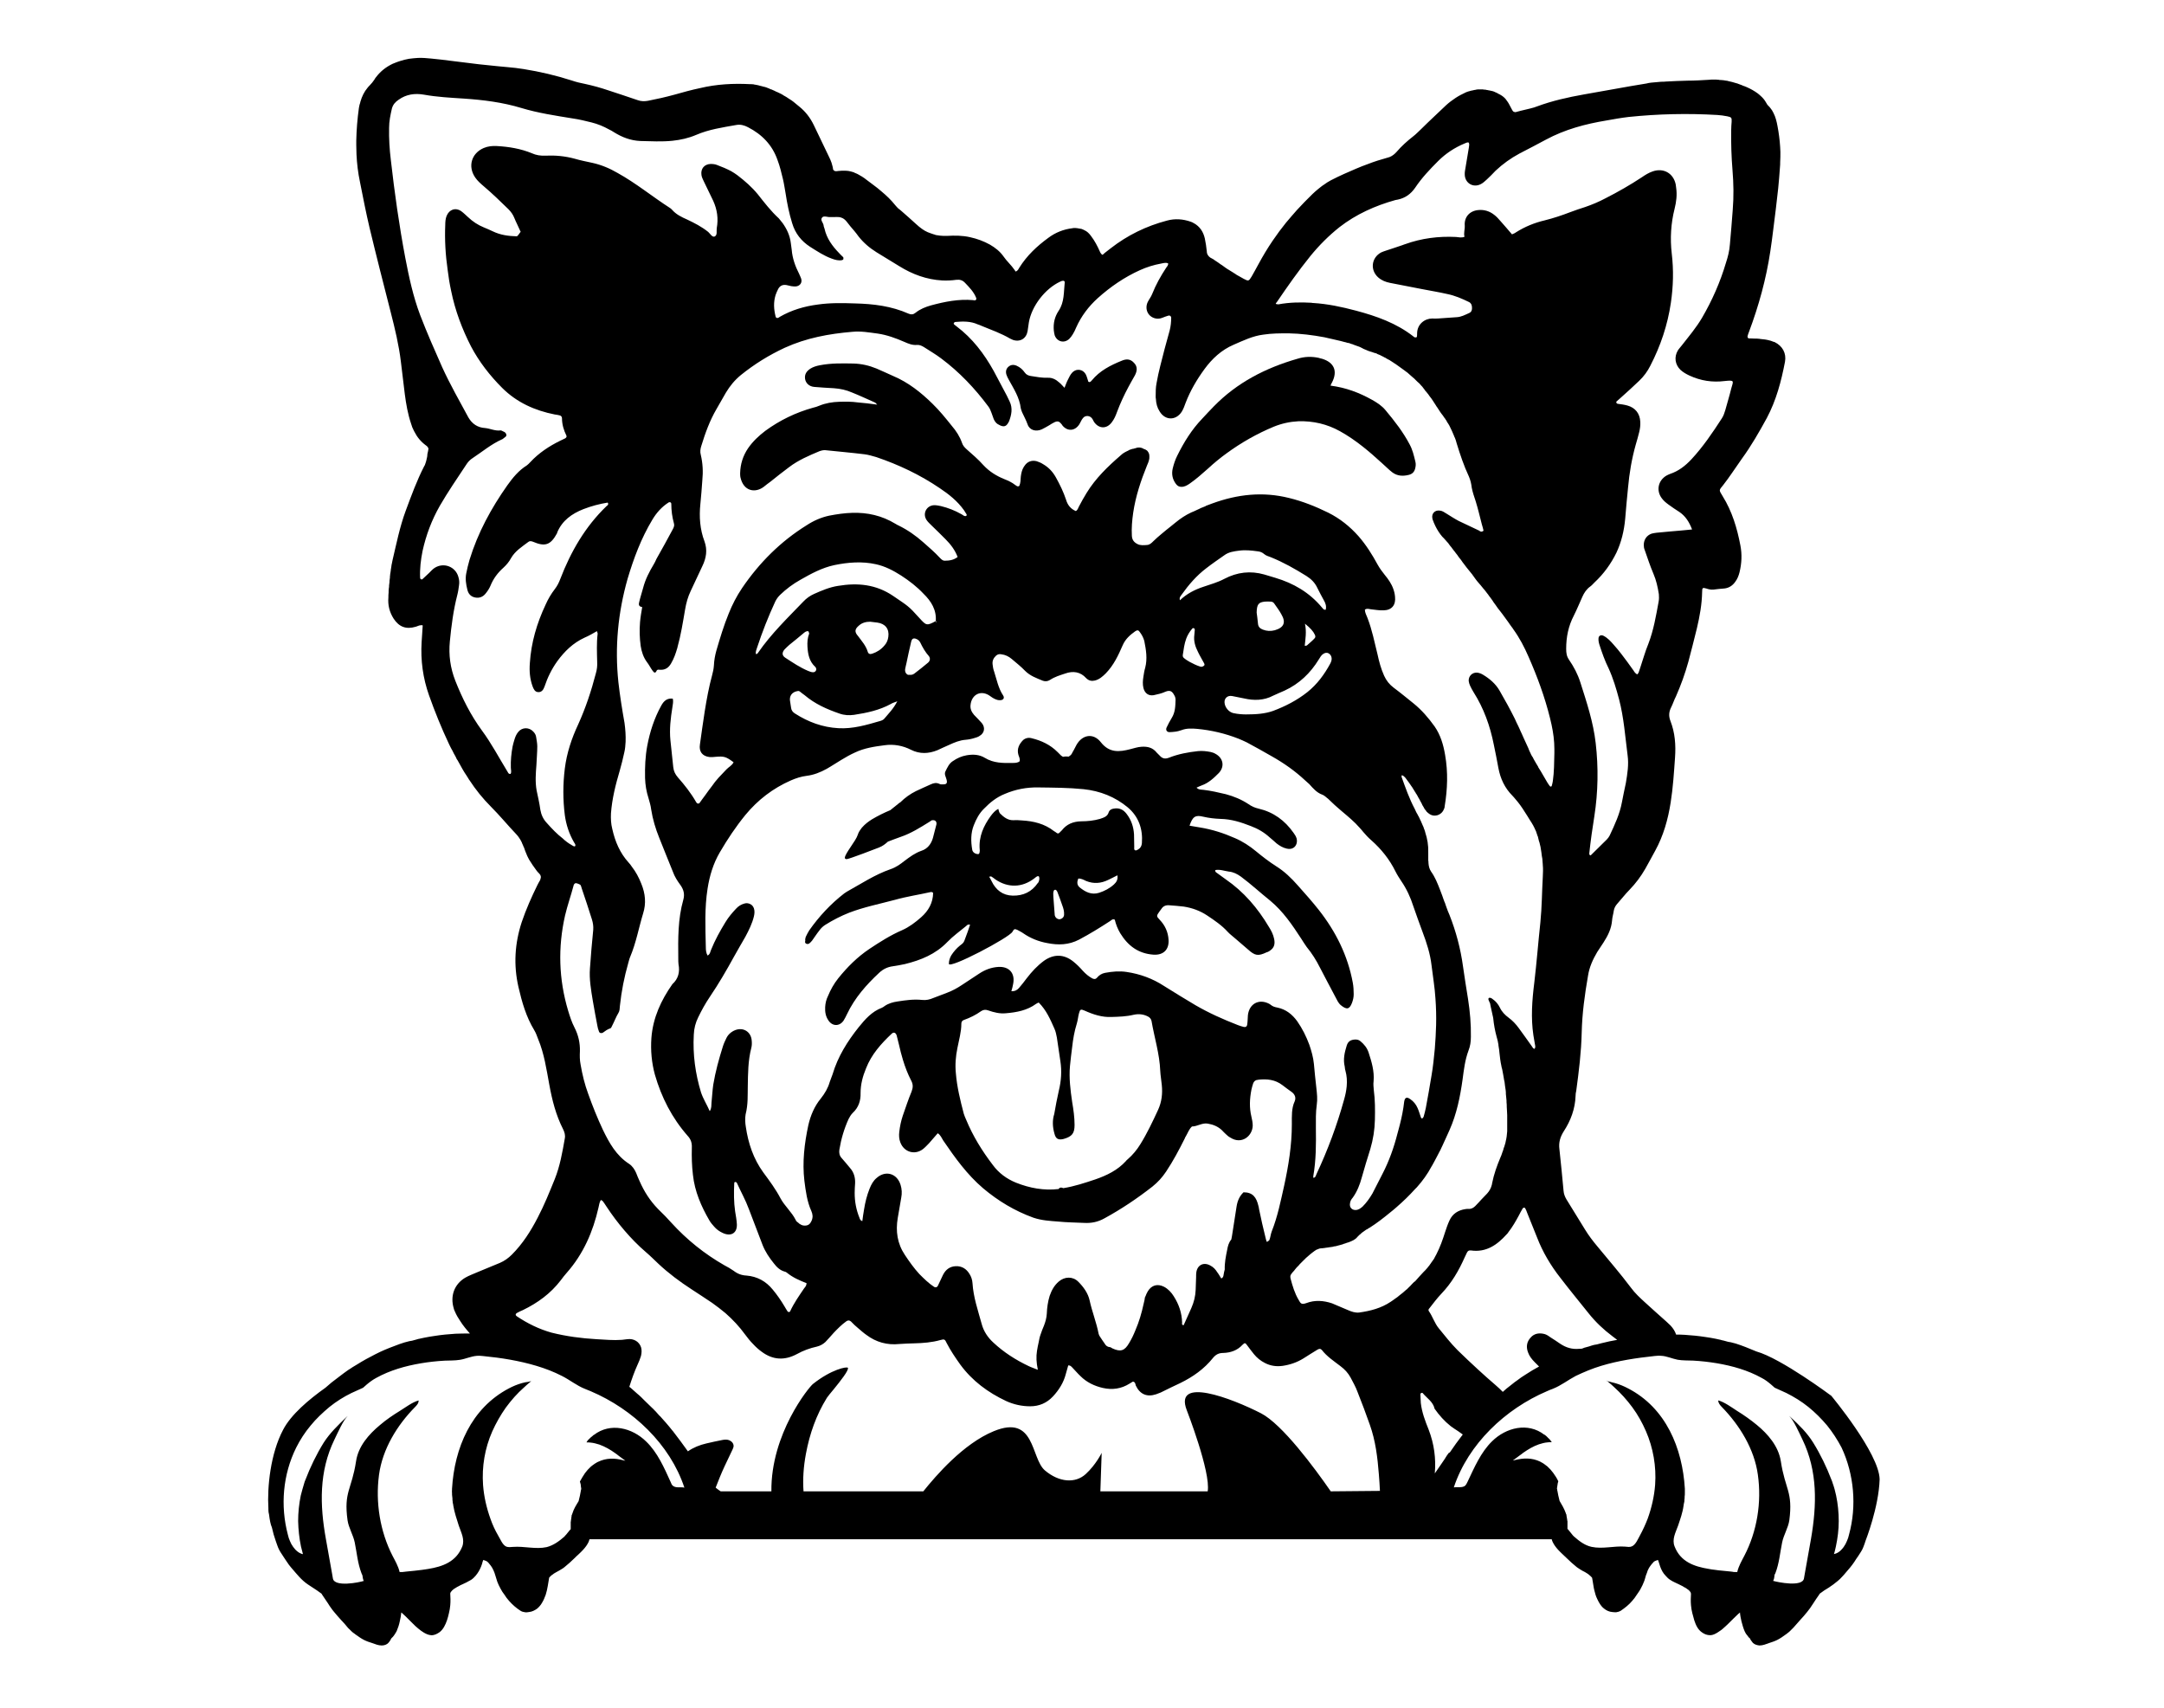
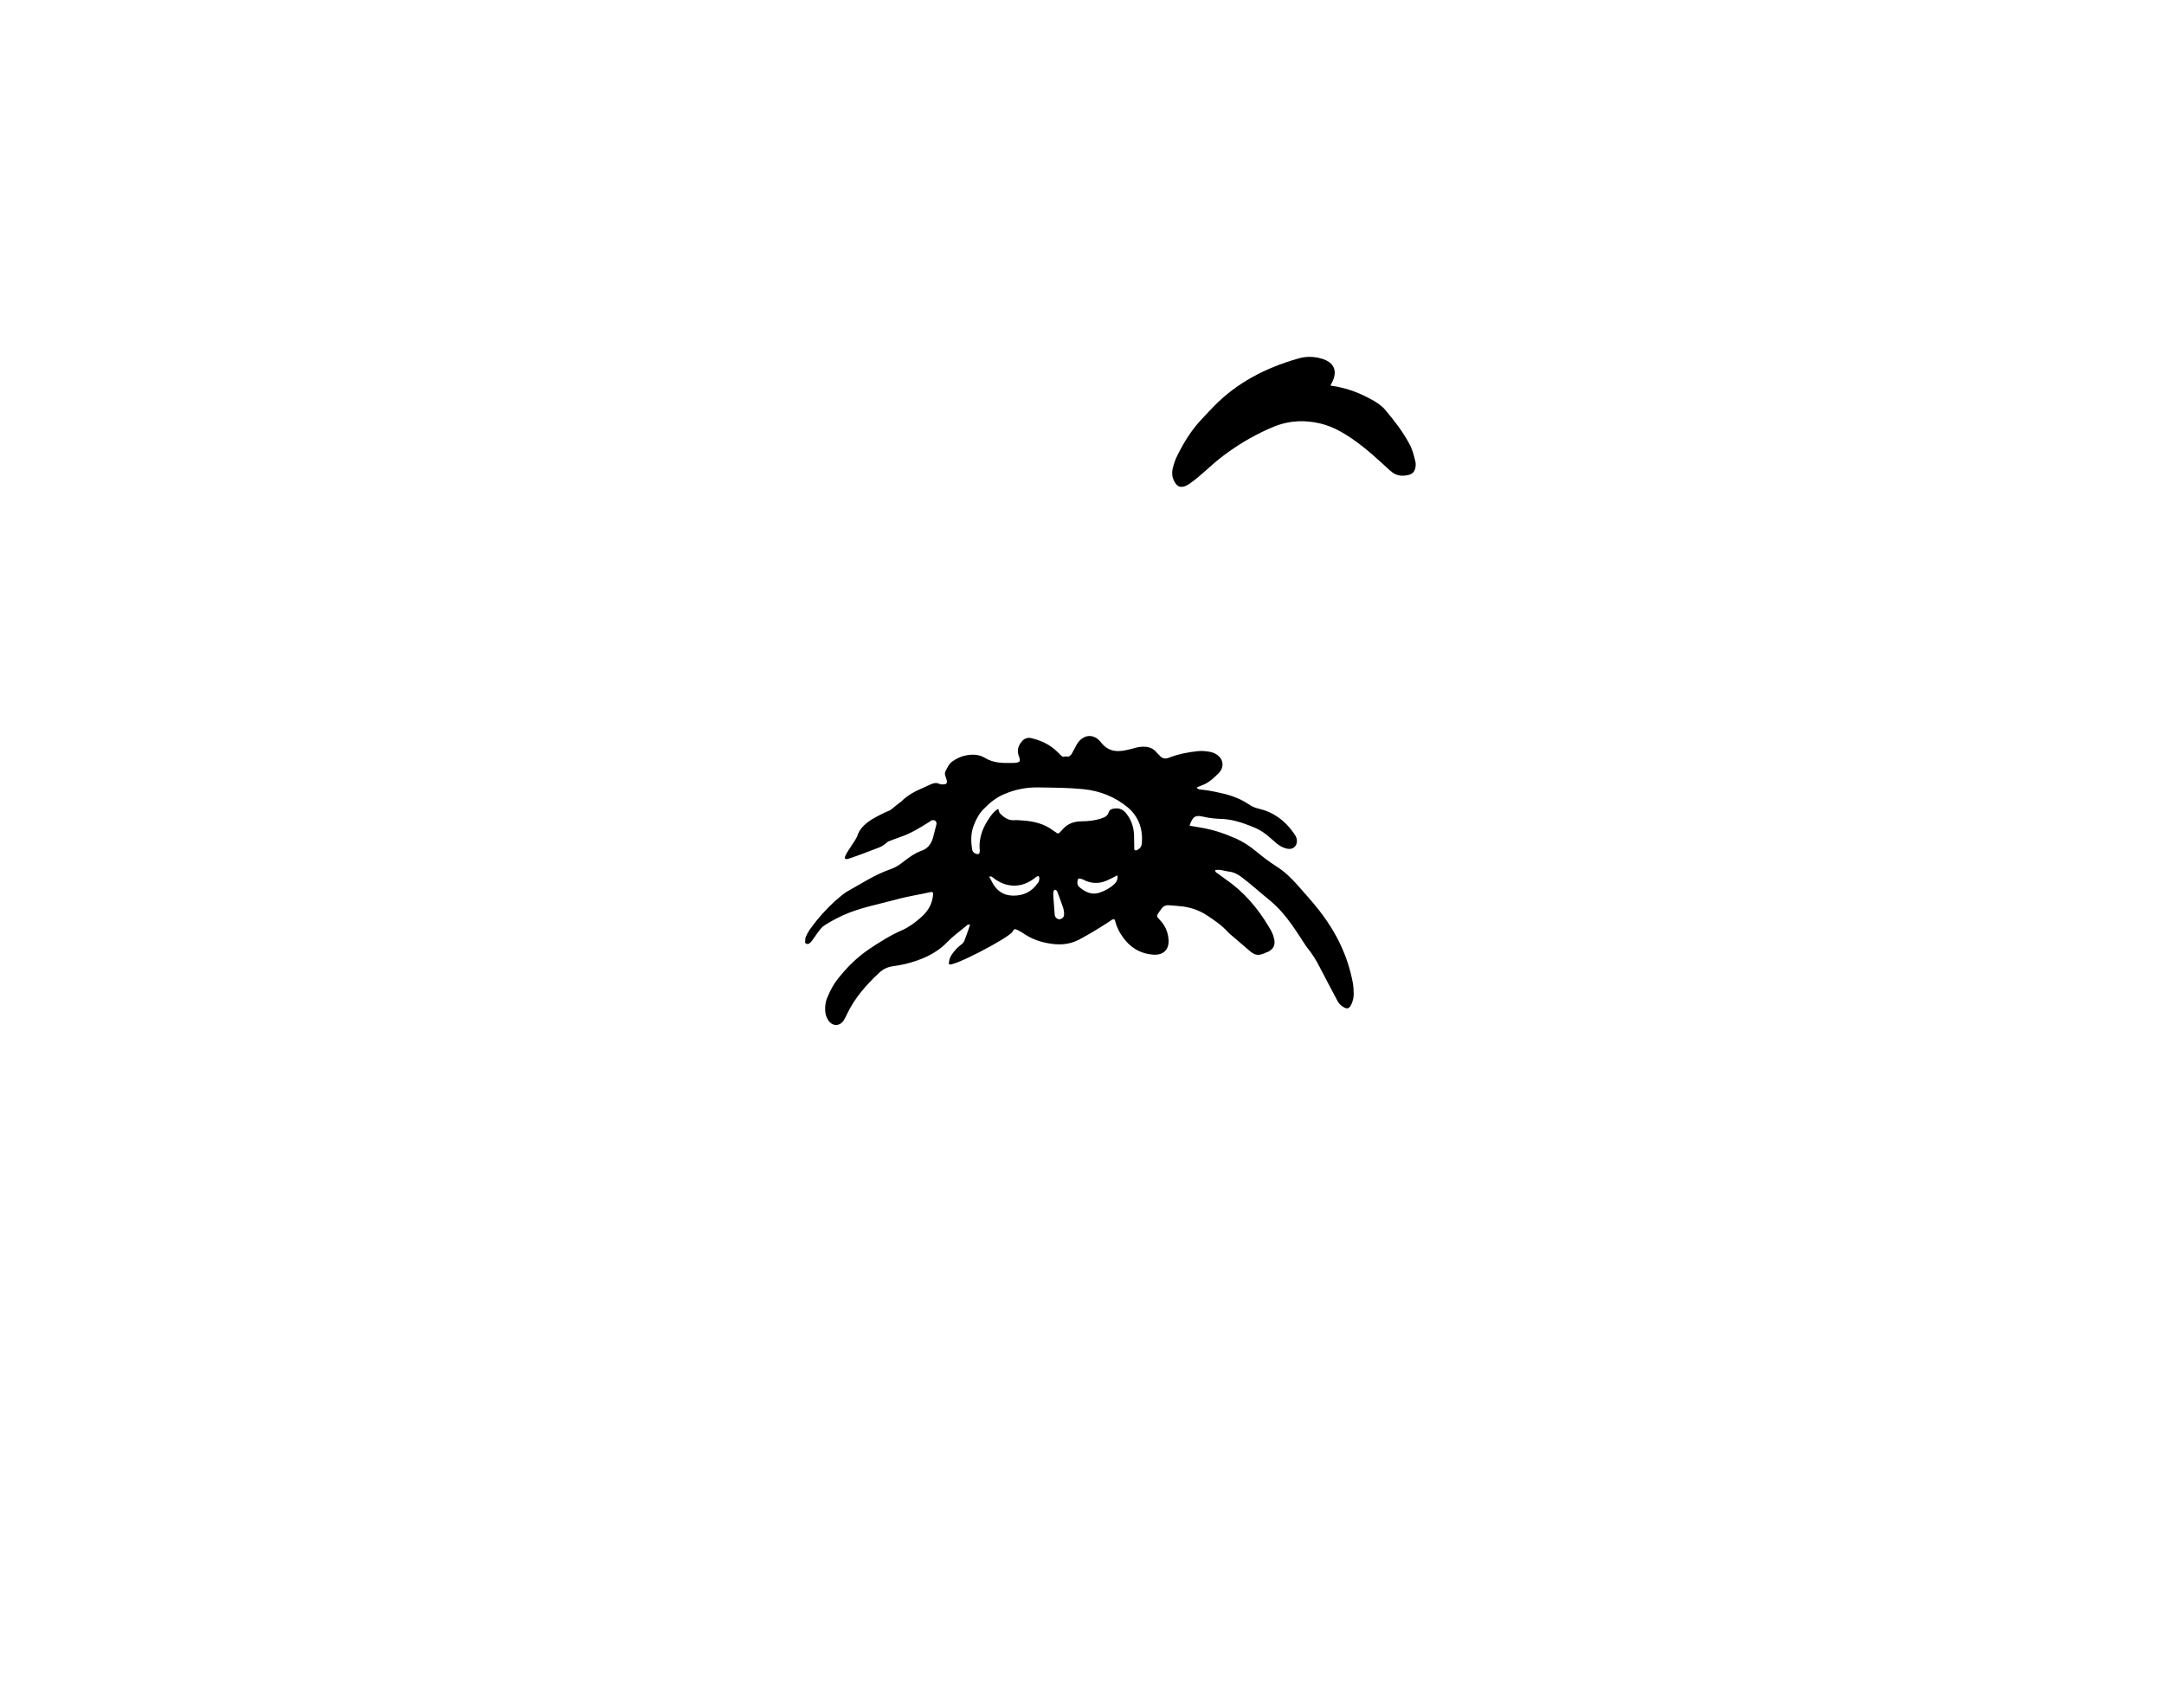
<svg xmlns="http://www.w3.org/2000/svg" version="1.1" id="New_group_1_" x="0px" y="0px" viewBox="0 0 990 781.2" style="enable-background:new 0 0 990 781.2;" xml:space="preserve">
  <g>
    <path d="M644.9,203.3c-3-5.7-6.9-10.7-11-15.6c-1.7-2.1-3.9-3.5-6.2-4.8c-5.9-3.3-12-5.6-19-6.5c0.3-0.7,0.4-1.1,0.6-1.3   c2.8-5.3,1.1-9.3-4.5-11c-0.5-0.1-1-0.2-1.5-0.4c-3.3-0.7-6.5-0.6-9.7,0.4c-14.6,4.2-27.7,10.9-38.4,21.9c-1.8,1.8-3.5,3.7-5.2,5.5   c-4.8,5-8.4,10.8-11.5,17.1c-0.9,1.8-1.5,3.7-2,5.7c-0.6,2.6-0.1,5,1.5,7.1c0.7,0.9,1.4,1.3,2.5,1.3c1.5,0,2.6-0.7,3.8-1.5   c3-2.1,5.7-4.5,8.4-6.9c2.7-2.5,5.5-4.8,8.4-6.9c6.7-4.9,13.9-9,21.6-12.2c3.7-1.5,7.4-2.3,11.3-2.5c6.8-0.2,13.2,1.3,19.1,4.6   c7.2,4,13.4,9.3,19.4,14.8c1.5,1.3,2.9,2.8,4.5,4c2.3,1.7,4.9,1.8,7.6,1.1c1.5-0.4,2.4-1.3,2.8-2.8c0.3-1.1,0.4-2.2,0.1-3.3   C646.8,208.2,646.2,205.7,644.9,203.3z" />
-     <path d="M513.2,165c-5.2,2.1-10.1,4.6-13.7,9c-0.4,0.4-0.8,1.1-1.6,0.6c-0.4-1.1-0.6-2.2-1.1-3.2c-1.4-2.7-4.6-3-6.5-0.7   c-0.7,0.8-1.2,1.9-1.7,2.9c-0.6,1.1-1,2.3-1.6,3.8c-1.1-1.1-1.7-1.9-2.5-2.5c-1.4-1.3-3.2-2.2-5.1-2.1c-2.7,0.1-5.2-0.4-7.8-0.8   c-1.2-0.2-2.1-0.6-2.8-1.6c-0.9-1.3-2.1-2.4-3.7-3.1c-1.4-0.6-2.7-0.5-3.8,0.5c-1,0.9-1.3,2.1-0.9,3.5c0.3,0.8,0.6,1.6,1.1,2.4   c2.3,4.2,4.9,8.1,5.5,13.1c0.1,0.6,0.4,1.2,0.6,1.8c0.8,1.8,1.8,3.5,2.5,5.5c0.9,2.7,3.8,3.5,6.5,2.3c1.1-0.5,2.2-1.2,3.3-1.8   c0.8-0.5,1.7-1.1,2.6-1.5c1.4-0.6,2.1-0.4,3.2,1c0.1,0.2,0.3,0.4,0.4,0.6c2.3,2.7,5.6,2.5,7.6-0.5c0.6-0.9,1-2.1,1.7-2.9   c1.1-1.5,3.4-1.3,4.4,0.4c0.3,0.4,0.4,0.9,0.7,1.3c2.2,3.2,5.8,3.3,8.1,0.2c1.1-1.4,1.8-3,2.4-4.7c1.5-4,3.3-7.9,5.3-11.6   c0.9-1.8,2-3.5,2.9-5.2c1-1.9,1.3-3.9-0.3-5.6C517.1,164,515.1,164.2,513.2,165z" />
    <path d="M370,431.7c0.1,0,0.1-0.1,0.2-0.1c0.5-0.4,0.9-0.8,1.3-1.3c1.1-1.5,2.1-3.1,3.3-4.6c0.7-1,1.6-1.9,2.7-2.6   c3.5-2.2,7.2-4.1,11-5.6c6.8-2.6,13.9-4,21-5.9c5.3-1.5,10.8-2.3,16.1-3.5c0.5-0.1,1-0.1,1.3,0.4c-0.1,4.5-2.1,8.1-5.5,11.1   c-2.6,2.3-5.5,4.5-8.7,5.9c-5.3,2.3-10.2,5.4-15,8.6c-5.5,3.7-10.1,8.3-14.2,13.4c-2,2.5-3.5,5.2-4.7,8.1c-0.8,1.6-1.2,3.3-1.3,5.1   c-0.1,2.2,0.2,4.2,1.5,6.1c1.8,2.7,5,2.8,6.9,0.1c0.6-0.9,1.1-2,1.6-3c3.5-7.4,8.8-13.4,14.7-18.9c1.8-1.7,3.9-2.7,6.3-3   c1.8-0.3,3.8-0.6,5.5-1c7.3-1.8,14-4.5,19.4-10.1c2.6-2.7,5.7-4.9,8.6-7.3c0.4-0.4,0.8-0.9,1.8-0.6c-0.7,2.1-1.4,4.2-2.2,6.2   c-0.1,0.4-0.3,0.7-0.4,1.1c-0.4,1.1-1.2,1.6-2,2.2c-1.6,1.3-2.9,2.8-4,4.5c-0.7,1.2-1.1,2.5-1.1,3.9c0.1,2.5,27.7-12,29.1-14.7   c0.7-1.3,1-1.4,2.3-0.8c0.8,0.5,1.8,0.9,2.6,1.5c3.3,2.3,7.1,3.8,11,4.5c5,1,9.8,0.9,14.6-1.6c4.9-2.6,9.6-5.5,14.2-8.5   c0.6-0.4,1.1-1.1,2.1-0.6c0.5,2.1,1.3,4.2,2.5,6.2c3.5,5.7,8.2,9.3,15.2,9.8c4.5,0.3,7.2-2.3,6.9-6.8c-0.2-3.5-1.6-6.6-4-9.1   c-1.6-1.7-1.6-1.8-0.2-3.8c0.3-0.4,0.6-0.8,0.9-1.2c0.8-1.3,2-1.8,3.5-1.7c2.3,0.2,4.5,0.3,6.7,0.6c3.9,0.6,7.5,1.9,10.8,4.1   s6.7,4.5,9.4,7.5c1,1.1,2.3,2,3.4,3c1.9,1.6,3.8,3.3,5.7,4.9c3.3,3,4.7,3.3,8.7,1.4c0.1-0.1,0.2-0.1,0.4-0.1   c0.5-0.2,0.9-0.5,1.3-0.8c1.7-1.2,2.2-2.9,1.7-5.2c-0.4-2-1.3-3.8-2.4-5.5c-5.1-8.6-11.5-16.1-19.8-21.8c-1.3-0.9-2.6-1.9-4-2.9   c-0.4-0.3-0.9-0.5-0.7-1.3c2.1-0.4,4.1,0.4,6.2,0.7c2.1,0.2,3.8,1.1,5.5,2.3c4.7,3.5,8.9,7.4,13.4,11c5.9,4.9,10.1,11.1,14.2,17.4   c0.8,1.3,1.6,2.5,2.5,3.8c2.4,2.9,4.4,6.1,6.1,9.5c2.3,4.5,4.7,8.9,7,13.3c0.7,1.3,1.3,2.8,2.5,3.8c2.8,2.3,4,1.8,5.1-1   c0.5-1.3,0.8-2.6,0.8-4c0-1.8-0.1-3.5-0.4-5.2c-2.3-12.5-7.8-23.5-15.6-33.4c-3-3.8-6.3-7.5-9.6-11.2c-2.9-3.3-6.1-6.4-9.8-8.7   c-3.3-2.1-6.4-4.5-9.3-6.9c-2.9-2.4-6.1-4.5-9.6-6c-5.2-2.3-10.5-4-16.1-4.9c-1.6-0.2-3.2-0.6-4.7-0.8c1.4-4.2,2.7-5,6.3-4.1   c2.6,0.6,5.2,0.9,7.9,1c4.9,0.1,9.3,1.5,13.9,3.3c3.2,1.2,6.1,2.9,8.6,5.2c1.1,0.9,2.1,1.8,3.1,2.7c1.4,1.1,2.9,2,4.7,2.4   c1.3,0.3,2.4,0.1,3.2-0.5c1.1-0.8,1.7-2.3,1.3-4.1c-0.3-1-0.8-1.8-1.4-2.6c-4-5.7-9.2-9.5-16-11.1c-1.8-0.4-3.3-1.1-4.7-2.1   c-3.2-2.1-6.6-3.5-10.3-4.5c-3.4-0.8-6.8-1.6-10.3-2c-1-0.1-2.2,0-3.1-1c0.8-0.4,1.6-0.7,2.3-1c3.2-1.1,5.6-3.4,7.9-5.7   c2.8-3,2-6.9-1.6-8.8c-0.6-0.4-1.4-0.6-2.1-0.8c-2-0.4-4-0.6-5.9-0.4c-4.5,0.5-8.9,1.3-13.2,3c-1.8,0.7-3.1,0.4-4.3-1   c-0.4-0.5-0.9-0.8-1.3-1.3c-1.8-2.3-4.2-2.9-7-2.7c-1.8,0.1-3.4,0.7-5.1,1.1c-5,1.3-9.6,1.8-13.5-3.2c-3.4-4.3-8.4-3.5-11.1,1.2   c-0.4,0.8-0.8,1.6-1.2,2.3c-0.4,0.6-0.7,1.3-1.1,2c-0.4,0.5-0.8,0.8-1.3,1.1c-0.9-0.1-1.8-0.1-2.5,0.1c-0.4-0.1-0.7-0.4-1-0.6   c-0.6-0.5-1-1.1-1.6-1.6c-3.3-3.3-7.3-5.2-11.8-6.3c-1.5-0.4-2.8-0.1-3.9,0.8c-1.8,1.8-3,4-2.2,6.8c0.3,0.9,0.8,1.8,0.6,2.9   c-0.9,0.8-2.1,0.8-3.2,0.8c-4.4,0.1-8.8,0.1-12.7-2.3c-2.6-1.6-5.5-1.7-8.4-1.2c-2.3,0.4-4.3,1.3-6.2,2.6c-1.8,1.1-2.6,3-3.5,4.8   c-0.6,1.3,0.2,2.4,0.5,3.6c0,0.1,0.1,0.2,0.1,0.4c0.3,1.3-0.1,1.9-1.5,1.9c-0.6,0-1.3,0.1-1.8-0.2c-1.4-0.7-2.7-0.4-4,0.2   c-2.3,1.1-4.6,2-6.8,3.1c-2.6,1.3-5,3-7.1,5.1c-0.4,0.2-0.8,0.5-1.1,0.8c-1.1,0.9-2.3,1.8-3.5,2.8c-2.9,1.2-5.7,2.6-8.4,4.2   c-1.6,1-3.2,2.2-4.5,3.7c-0.1,0.1-0.1,0.1-0.1,0.1c-0.6,0.8-1.2,1.6-1.6,2.5c-0.1,0.3-0.2,0.5-0.3,0.8c-0.8,2.7-5.9,8.6-5.9,10.5   c0,0.4,0.3,0.6,0.9,0.6c1.2-0.1,13.5-4.8,14.7-5.3c1.6-0.6,2.9-1.6,4.1-2.7c2-0.8,4-1.5,5.9-2.2c4.7-1.6,8.8-4.2,13-6.8   c0.4-0.2,0.7-0.5,1-0.7c0.2-0.1,0.5-0.1,0.7-0.1c1.1-0.1,1.8,0.7,1.6,1.9c-0.5,2.1-1.1,4.1-1.6,6.2c-0.8,2.8-2.5,5-5.3,5.9   c-2.9,1-5.3,2.8-7.7,4.6c-2,1.6-4,3-6.4,3.8c-7.2,2.5-13.5,6.7-20,10.3c-0.4,0.2-0.8,0.6-1.2,0.8c-6.2,4.8-11.5,10.5-16,16.9   c-0.6,0.9-1.1,2-1.6,3c-0.2,0.6-0.3,1.2-0.2,1.8C367.9,431.5,369.2,432.1,370,431.7z M475.2,403.3c-0.1,0.2-0.2,0.5-0.4,0.6   c-2.8,4.1-6.7,5.9-11.5,5.8c-4.5-0.1-7.7-2.5-9.7-6.7c-0.3-0.7-0.7-1.3-1.1-2l0.2-0.1l-0.2,0.2c0.4-0.1,0.8-0.3,1.1-0.1   c0.6,0.4,1.2,0.8,1.8,1.3c5.7,3.9,12.2,3.8,17.8-0.5c0.6-0.4,1.1-1.1,1.9-1C475.6,401,475.6,402.4,475.2,403.3z M486.8,418.5   c-0.1,1.1-0.9,1.8-1.9,2c-1,0.1-2-0.6-2.3-1.6c-0.1-0.2-0.1-0.5-0.1-0.7c-0.2-2.6-0.4-5.2-0.6-7.9c0-0.9-0.2-2,0.2-2.9   c0.1-0.2,0.4-0.4,0.6-0.4s0.5,0.1,0.6,0.3c0.1,0.1,0.3,0.4,0.4,0.6c0.8,2.1,1.6,4.2,2.3,6.3C486.5,415.5,486.9,416.9,486.8,418.5z    M509.6,404.6c-2,1.8-4.3,3-6.8,3.8c-3.5,1.1-6.3-0.4-8.9-2.5c-1.3-1.1-1.2-2.6-0.6-4c1.4-0.1,2.5,0.6,3.6,1.1   c3.5,1.4,6.8,1.1,10.1-0.5c1.3-0.6,2.6-1.3,4.2-2.1C511.5,402.3,510.8,403.5,509.6,404.6z M445.5,377.5c1.1-2.8,2.5-5.5,4.7-7.6   c2.7-2.8,5.7-5.2,9.4-6.7c4.9-2.1,10-3.1,15.4-3c6.9,0.1,13.8,0.1,20.7,0.8c7.6,0.8,14.4,3.5,20.2,8.3c5,4.2,7,9.9,6.5,16.4   c-0.1,1.2-0.6,2.2-1.6,2.8c-0.4,0.2-0.9,0.6-1.3,0.5c-0.8-0.1-0.6-1-0.6-1.6c-0.1-1.9,0-3.8-0.1-5.7c-0.2-3.5-1.3-6.7-3.4-9.4   c-1.3-1.7-2.9-2.7-5.2-2.5c-1.3,0.1-2.6,0.5-3,1.8c-0.6,2-2.3,2.4-4,3c-2.8,0.8-5.7,1.1-8.6,1.1c-3.7,0.1-6.6,1.3-8.8,4.1   c-0.4,0.4-0.7,0.7-1.1,1.1s-0.8,0.5-1.3,0.1c-0.4-0.3-0.8-0.6-1.2-0.8c-4.3-3.4-9.4-4.6-14.7-4.9c-1.3-0.1-2.5-0.2-3.8-0.1   c-2.6,0.1-4.5-1.4-6.2-3.1c-0.4-0.5-0.6-1.3-0.8-2.1c-1.5,0.8-2.5,2-3.4,3.2c-3.3,4.5-5.6,9.5-5.1,15.4c0.1,0.5,0,1-0.1,1.5   c-0.1,0.4-0.4,0.7-0.8,0.6c-1.3-0.1-2.3-0.9-2.5-1.9C444.1,384.9,444.1,381,445.5,377.5z" />
-     <path d="M837.8,638.5c0,0-22.9-17.1-34.3-20.3c-1.6-0.7-3.3-1.3-4.9-2c-1.5-0.6-3-1.1-4.5-1.6l-2.3-0.6l-0.6-0.1l-0.6-0.1l-1.1-0.3   l-1.1-0.3c-0.4-0.1-0.8-0.1-1.2-0.3c-0.8-0.1-1.6-0.4-2.3-0.5c-1.6-0.3-3.1-0.6-4.7-0.8c-3.2-0.5-6.3-0.8-9.5-1   c-1.3-0.1-2.6-0.1-3.9-0.1c-0.5-1.5-1.3-2.8-2.5-4.1c-0.6-0.6-1.3-1.2-1.9-1.8c-3.3-2.9-6.6-5.9-9.8-8.8c-2.3-2.1-4.6-4.2-6.5-6.8   c-4.8-6.4-10.1-12.5-15.2-18.7c-2.1-2.5-4.1-5.1-5.8-7.9c-2.8-4.6-5.7-9.2-8.5-13.8c-0.7-1.2-1.2-2.5-1.3-3.9   c-0.6-6.4-1.2-12.7-1.9-19.1c-0.4-3,0.4-5.6,2-8.1c3.2-4.9,5.2-10.3,5.4-16.2c0-0.8,0.1-1.5,0.3-2.3c1.2-8.8,2.3-17.7,2.5-26.6   c0.2-8.8,1.4-17.5,2.9-26.1c0.6-3.9,2.2-7.4,4.2-10.8c0.9-1.5,2-2.9,2.9-4.4c2-3.1,3.6-6.3,3.9-10.1c0.1-1.5,0.6-3,0.8-4.5   c0.2-1.1,0.7-2.1,1.5-3c1.9-2.1,3.7-4.5,5.7-6.5c2.8-2.9,5.2-6.1,7.2-9.6c1.6-2.8,3-5.5,4.5-8.2c3.8-6.9,5.9-14.4,7.1-22.1   c1.1-6.9,1.5-13.7,2-20.6c0.4-5.7,0-11.3-2.1-16.7c-0.9-2.3-0.7-4.3,0.4-6.4c0.8-1.6,1.3-3.3,2.1-4.8c2.3-5.2,4.2-10.5,5.7-15.9   c1.3-5.1,2.7-10.2,3.9-15.3c1.3-5.5,2.3-11,2.4-16.7c0-1.8,0.2-2,1.9-1.5c1.1,0.4,2.2,0.6,3.3,0.5c1.6-0.2,3.3-0.4,4.9-0.5   c2.1-0.2,3.8-1.3,5-3c1-1.3,1.6-2.8,2-4.4c1-4.1,1.2-8.2,0.4-12.3c-1.5-7.9-3.8-15.6-8.1-22.5c-1.8-3-1.8-2.6,0.3-5.2   c1.4-1.8,2.7-3.6,4-5.5c1.5-2.1,3-4.4,4.5-6.5c4.3-5.9,7.9-12.2,11.4-18.6c4.3-8.1,6.6-16.8,8.3-25.7c0.7-3.9-1.1-7.2-4.7-9   c-0.1-0.1-0.2-0.1-0.4-0.1l0,0c-0.9-0.4-1.9-0.7-2.9-0.9c-0.4-0.1-0.7-0.1-1.1-0.2c-0.6-0.1-1.2-0.1-1.8-0.2c-0.2,0-0.4,0-0.6-0.1   c-0.4,0-0.8-0.1-1.2-0.1c-0.2,0-0.5,0-0.7,0c-0.8,0-1.7-0.1-2.5-0.1c-0.1,0-0.4,0-0.5,0s-0.3-0.1-0.4-0.1c-0.1-0.1-0.1-0.1-0.2-0.2   c-0.1-0.2-0.2-0.5-0.1-0.8c0.1-0.6,0.4-1.2,0.6-1.8c4.5-12,7.9-24.3,9.8-37c0.5-3.2,0.9-6.4,1.3-9.6c0.4-3.3,0.8-6.4,1.2-9.6   s0.7-6.4,1.1-9.6c0.3-3.2,0.6-6.4,0.8-9.6c0.1-0.8,0.1-1.6,0.1-2.3c0.1-1.6,0.1-3.1,0.1-4.7c-0.1-1.6-0.1-3.1-0.3-4.7   c-0.1-1.6-0.4-3.1-0.6-4.7c-0.1-0.8-0.3-1.6-0.4-2.3c-0.4-2.2-0.9-4.3-1.9-6.2c-0.2-0.4-0.4-0.8-0.6-1.1c-0.4-0.6-0.8-1.1-1.2-1.6   c-0.1-0.1-0.4-0.4-0.5-0.5s-0.2-0.3-0.4-0.4c-0.1-0.1-0.2-0.4-0.3-0.5c-0.2-0.4-0.4-0.7-0.6-1c-0.6-1-1.3-1.8-2.2-2.6   c-0.4-0.4-0.9-0.8-1.4-1.2c-1.5-1.1-3.1-2-4.9-2.8c-0.7-0.3-1.4-0.6-2.1-0.8c0,0-0.1,0-0.1-0.1l0,0c-0.1-0.1-0.2-0.1-0.3-0.1   c-0.6-0.2-1.1-0.4-1.6-0.6c-0.1,0-0.1-0.1-0.2-0.1h-0.1c-0.1,0-0.2-0.1-0.3-0.1c-0.5-0.1-1-0.3-1.4-0.4c-0.1,0-0.2-0.1-0.4-0.1   c-0.1,0-0.1,0-0.2-0.1c-0.1,0-0.1,0-0.1,0c-0.4-0.1-0.9-0.2-1.3-0.3c-0.1,0-0.3-0.1-0.4-0.1c-0.1,0-0.2,0-0.3-0.1   c-0.5-0.1-0.9-0.1-1.4-0.2c-0.1,0-0.4-0.1-0.5-0.1s-0.1,0-0.2,0c-0.5-0.1-1-0.1-1.5-0.1c-0.1,0-0.4-0.1-0.5-0.1h-0.1   c-0.7-0.1-1.4-0.1-2.1-0.1l0,0c-0.8,0-1.5,0-2.3,0.1c-3.3,0.2-6.5,0.4-9.8,0.4c-3.3,0.1-6.5,0.2-9.8,0.4c-0.8,0.1-1.5,0.1-2.3,0.1   c-1.5,0.1-3,0.3-4.5,0.4c-0.8,0.1-1.5,0.2-2.2,0.4c-2.4,0.4-4.7,0.8-7.2,1.2c-7.2,1.3-14.2,2.5-21.4,3.8   c-7.3,1.3-14.5,2.9-21.5,5.5c-0.4,0.1-0.8,0.3-1.1,0.4c-2.7,0.8-5.5,1.3-8.3,2.1c-0.1,0.1-0.4,0.1-0.5,0.1s-0.2-0.1-0.4-0.1h-0.1   c-0.1-0.1-0.2-0.1-0.4-0.2c-0.1-0.1-0.2-0.2-0.3-0.4l-0.1-0.1c-0.5-1-1.1-2-1.6-3c-0.2-0.4-0.5-0.8-0.7-1.1   c-0.3-0.4-0.5-0.7-0.8-1.1c-0.3-0.4-0.6-0.6-0.9-0.9c-0.4-0.3-0.7-0.6-1.1-0.8c-0.4-0.3-0.9-0.5-1.3-0.7c-0.1-0.1-0.4-0.2-0.5-0.3   s-0.3-0.1-0.4-0.2c-0.1-0.1-0.4-0.1-0.5-0.2c-0.1-0.1-0.3-0.1-0.4-0.2c-0.1-0.1-0.4-0.1-0.5-0.2s-0.3-0.1-0.4-0.1   c-0.1-0.1-0.4-0.1-0.5-0.1c-0.1-0.1-0.3-0.1-0.4-0.1c-0.1-0.1-0.4-0.1-0.5-0.1c-0.1-0.1-0.3-0.1-0.5-0.1c-0.1-0.1-0.4-0.1-0.5-0.1   s-0.3-0.1-0.5-0.1c-0.1,0-0.4-0.1-0.5-0.1s-0.1,0-0.2,0c-0.1,0-0.1,0-0.2,0c-0.1,0-0.4,0-0.5-0.1c-0.1,0-0.3,0-0.4,0   c-0.1,0-0.4,0-0.6,0c-0.1,0-0.2,0-0.3,0s-0.1,0-0.2,0c-0.2,0-0.4,0-0.6,0c-0.1,0-0.3,0-0.4,0c-0.2,0-0.4,0.1-0.6,0.1   c-0.1,0-0.2,0-0.4,0.1c-0.1,0-0.1,0-0.1,0c-0.2,0-0.4,0.1-0.6,0.1c-0.1,0-0.3,0.1-0.4,0.1c-0.2,0.1-0.4,0.1-0.6,0.1   c-0.1,0.1-0.3,0.1-0.4,0.1c-0.2,0.1-0.4,0.1-0.7,0.2c-0.1,0.1-0.2,0.1-0.4,0.1c-0.4,0.1-0.7,0.3-1.1,0.4c-1.7,0.8-3.3,1.6-4.8,2.6   s-3,2.1-4.3,3.3c-1.9,1.8-3.8,3.6-5.7,5.4c-1.9,1.8-3.8,3.6-5.7,5.5c-1.2,1.1-2.3,2.3-3.6,3.3c-2.8,2.2-5.4,4.5-7.7,7.2   c-0.9,1-1.9,1.8-3.1,2.3c-0.4,0.1-0.8,0.3-1.3,0.4c-2.9,0.8-5.8,1.7-8.6,2.8c-1.9,0.7-3.8,1.4-5.6,2.2c-1.8,0.8-3.7,1.6-5.5,2.4   c-0.9,0.4-1.8,0.8-2.8,1.3c-1.1,0.5-2.1,1.1-3.2,1.6c-1.1,0.6-2.1,1.2-3,1.9c-1,0.6-1.9,1.4-2.8,2.1c-0.5,0.4-0.9,0.8-1.3,1.1   c-0.4,0.4-0.9,0.8-1.3,1.2c-1.2,1.2-2.4,2.4-3.6,3.6c-1.2,1.2-2.3,2.5-3.5,3.7c-1.7,1.9-3.3,3.8-5,5.8c-2.1,2.6-4.1,5.3-6,8.1   c-2.4,3.5-4.6,7.2-6.6,10.9c-1,1.9-2.1,3.8-3.1,5.6c-1.3,2.1-1.4,2.2-3.5,1.1c-0.8-0.5-1.7-0.9-2.5-1.4c-0.6-0.3-1.1-0.6-1.6-1   c-0.3-0.1-0.6-0.4-0.8-0.5c-0.7-0.4-1.4-0.9-2.1-1.3c-0.1-0.1-0.1-0.1-0.2-0.1c-0.8-0.5-1.5-1-2.3-1.6c-0.4-0.3-0.8-0.6-1.2-0.8   c-0.4-0.3-0.7-0.5-1.1-0.8c-0.3-0.2-0.6-0.4-0.9-0.6c-0.1-0.1-0.2-0.1-0.3-0.2c-0.2-0.1-0.5-0.3-0.7-0.5c-0.1-0.1-0.2-0.1-0.3-0.2   c-0.4-0.2-0.7-0.4-1.1-0.6c-0.2-0.1-0.4-0.2-0.6-0.4l-0.1-0.1c-0.1-0.1-0.3-0.2-0.4-0.4c-0.5-0.6-0.8-1.2-0.8-2.1   c-0.2-2-0.5-4-0.9-5.9c-0.7-3.1-2.3-5.5-5-7l0,0c-0.1-0.1-0.4-0.1-0.5-0.3c-0.4-0.1-0.6-0.3-1-0.4c-3.5-1.2-7.1-1.5-10.8-0.5   c-9.5,2.5-18.1,6.7-25.8,12.7c-0.9,0.7-1.8,1.4-2.7,2.1c-0.1,0.1-0.3,0.2-0.4,0.4c-0.1,0.1-0.1,0.1-0.1,0.1   c-0.1,0.1-0.1,0.1-0.2,0.1s-0.1,0.1-0.1,0.1c-0.1,0-0.1,0.1-0.1,0.1c-0.1,0-0.1,0-0.1,0c-0.1,0-0.1,0-0.1,0h-0.1c0,0-0.1,0-0.1-0.1   c-0.1,0-0.1-0.1-0.1-0.1l-0.1-0.1c-0.1-0.1-0.2-0.3-0.4-0.5c-0.1-0.1-0.2-0.4-0.3-0.6c-1.1-2.5-2.4-5-4.1-7.2   c-0.8-1.1-1.8-2.1-3-2.6c-0.2-0.1-0.4-0.2-0.6-0.3c-0.1-0.1-0.4-0.1-0.5-0.2s-0.3-0.1-0.4-0.1c-0.2-0.1-0.4-0.1-0.6-0.1   c-0.2-0.1-0.4-0.1-0.6-0.1c-0.1,0-0.2-0.1-0.4-0.1c-0.4,0-0.6-0.1-1-0.1c-0.1,0-0.1,0-0.3,0c-0.4,0-0.8,0-1.1,0.1   c-4.1,0.5-7.8,2-11,4.4c-5.2,3.8-9.8,8.1-13.3,13.7c-0.4,0.6-0.6,1.4-1.7,1.7c-0.1-0.3-0.4-0.6-0.5-0.8c-1.4-2.1-3.5-3.9-5-6.1   c-1.6-2.3-3.8-4-6.2-5.4c-2.9-1.6-5.9-2.7-9.1-3.4c-3.5-0.8-7-0.8-10.5-0.6c-0.5,0-1,0-1.4,0c-0.1,0-0.2,0-0.3,0   c-0.5,0-0.9-0.1-1.4-0.1c-0.1,0-0.1,0-0.1,0c-0.4-0.1-0.9-0.1-1.3-0.2c-0.1,0-0.1,0-0.2,0c-0.5-0.1-0.9-0.2-1.3-0.4h-0.1   c-0.9-0.3-1.8-0.6-2.8-1l0,0c-0.9-0.4-1.8-0.9-2.6-1.5l0,0c-0.9-0.6-1.8-1.4-2.8-2.3c-2.1-2-4.3-3.8-6.4-5.7   c-0.5-0.5-1.1-0.9-1.6-1.3c-0.5-0.5-1-1-1.4-1.5c-1.9-2.4-4.1-4.5-6.4-6.4c-1.1-1-2.3-1.9-3.5-2.8s-2.4-1.8-3.6-2.7   c-0.5-0.4-0.9-0.7-1.4-1l0,0c-0.4-0.3-0.8-0.5-1.2-0.7c-0.1,0-0.1-0.1-0.1-0.1c-0.4-0.2-0.8-0.4-1.1-0.6c-0.1,0-0.1-0.1-0.2-0.1   c-0.4-0.1-0.8-0.4-1.2-0.5c-0.1,0-0.1-0.1-0.1-0.1c-0.4-0.1-0.8-0.3-1.3-0.4l0,0l0,0c-0.4-0.1-0.8-0.2-1.3-0.3c-0.1,0-0.1,0-0.2,0   c-0.4-0.1-0.8-0.1-1.3-0.1c-0.1,0-0.1,0-0.2,0c-0.4,0-0.8,0-1.3,0c-0.1,0-0.1,0-0.2,0c-0.5,0-0.9,0.1-1.4,0.1   c-0.3,0-0.5,0.1-0.8,0.1l0,0c-0.1,0-0.3,0-0.4,0h-0.1h-0.1c-0.1,0-0.1-0.1-0.3-0.1c0,0,0,0-0.1,0l0,0c-0.2-0.1-0.4-0.3-0.6-0.6   c-0.1-0.1-0.1-0.3-0.1-0.4c-0.1-0.5-0.1-0.9-0.3-1.4c-0.2-0.9-0.5-1.8-0.9-2.7c-0.2-0.4-0.4-0.8-0.6-1.3c-2.3-4.9-4.7-9.7-7-14.6   c-1.6-3.3-3.8-6.2-6.7-8.5c-1.2-0.9-2.3-2-3.5-2.8c-0.4-0.2-0.7-0.5-1.1-0.7c-0.8-0.6-1.7-1.1-2.6-1.6c-0.1,0-0.1-0.1-0.1-0.1l0,0   l0,0c-0.6-0.4-1.1-0.6-1.7-0.9c-0.6-0.3-1.2-0.6-1.8-0.8c0,0-0.1,0-0.1-0.1c-0.6-0.3-1.2-0.5-1.8-0.8c0,0,0,0-0.1,0   c-0.3-0.1-0.6-0.2-0.9-0.4c-0.3-0.1-0.5-0.2-0.8-0.3c-0.1,0-0.1-0.1-0.2-0.1c-0.6-0.2-1.1-0.4-1.8-0.5c-0.1,0-0.2-0.1-0.3-0.1   c-0.6-0.1-1.1-0.3-1.6-0.4c-0.1,0-0.1,0-0.2-0.1c-0.1,0-0.1,0-0.1,0c-0.6-0.1-1.1-0.2-1.6-0.3c-0.1,0-0.3,0-0.4-0.1   c-0.6-0.1-1.2-0.1-1.8-0.1c-7.6-0.4-15.3,0-22.8,1.8c-2,0.4-3.9,0.9-5.9,1.4c-1.9,0.5-3.9,1.1-5.8,1.6c-4,1.1-8,2-12.1,2.8   c-1.6,0.3-3.2,0.3-4.8-0.3c-4.5-1.6-9.1-3-13.5-4.5c-1.7-0.6-3.5-1.1-5.2-1.6c-1.8-0.5-3.5-0.9-5.3-1.3c-2.1-0.4-4.2-0.9-6.2-1.6   c-7.2-2.3-14.4-4-21.9-5.2c-2.5-0.4-5-0.7-7.5-0.9c-1.5-0.1-2.9-0.3-4.3-0.4c-2.9-0.3-5.8-0.6-8.7-0.9c-4.3-0.5-8.7-1.1-13-1.6   c-2.9-0.4-5.8-0.7-8.7-1c-2.1-0.2-4.2-0.4-6.2-0.3c-1.3,0.1-2.8,0.2-4.1,0.4c-1.3,0.2-2.7,0.6-4,1c-0.6,0.2-1.3,0.4-2,0.7   c-0.5,0.2-1,0.4-1.5,0.6c-2.9,1.4-5.4,3.3-7.4,5.9c-0.4,0.4-0.6,0.8-0.9,1.3c-0.6,0.9-1.3,1.8-2.1,2.6c-0.4,0.4-0.7,0.7-1,1.1   c-1.6,1.9-2.6,4-3.3,6.4c-0.1,0.5-0.2,0.9-0.4,1.4c-0.1,0.5-0.2,1-0.3,1.5c-0.7,5-1.1,10-1.2,14.9c0,0.7,0,1.4,0,2.1   c0,1.4,0.1,2.8,0.1,4.2c0.2,4.2,0.7,8.5,1.6,12.7c0.7,3.5,1.4,7,2.1,10.5c0.7,3.5,1.5,7,2.3,10.5c3.1,12.9,6.4,25.8,9.7,38.7   c1.9,7.4,3.7,14.9,4.6,22.4c0.6,5,1.2,10,1.8,14.9c0.6,4.6,1.4,9.2,2.9,13.6c0.2,0.6,0.4,1.2,0.6,1.8c0,0.1,0.1,0.1,0.1,0.1   c0.2,0.6,0.5,1.1,0.8,1.7l0,0c1.2,2.4,2.9,4.5,5.2,6.2c0.3,0.2,0.6,0.4,0.8,0.7s0.5,0.7,0.4,1c-0.1,0.6-0.2,1.3-0.4,2   c-0.1,0.4-0.1,0.6-0.1,1c0,0.2-0.1,0.4-0.1,0.7c0,0.1,0,0.2-0.1,0.3c-0.1,0.6-0.2,1.1-0.4,1.8c0,0.1-0.1,0.1-0.1,0.3   c-0.1,0.2-0.1,0.4-0.2,0.6c0,0.1-0.1,0.1-0.1,0.3c-0.1,0.3-0.2,0.6-0.4,0.8c-3.4,6.6-5.9,13.5-8.5,20.5c-2.7,7.3-4.2,14.9-6,22.5   c-0.1,0.6-0.3,1.3-0.4,2c-0.1,0.2-0.1,0.4-0.1,0.6c-0.1,0.4-0.1,0.9-0.2,1.3c-0.1,0.3-0.1,0.5-0.1,0.8c-0.1,0.4-0.1,0.8-0.2,1.3   c-0.1,0.3-0.1,0.6-0.1,0.8c-0.1,0.4-0.1,0.8-0.1,1.2c0,0.3-0.1,0.6-0.1,0.8c-0.1,0.4-0.1,0.8-0.1,1.3c0,0.3-0.1,0.5-0.1,0.8   c-0.1,0.5-0.1,0.9-0.1,1.4c0,0.2-0.1,0.4-0.1,0.6c-0.1,0.6-0.1,1.3-0.1,2l0,0c-0.1,0.7-0.1,1.5-0.1,2.2c-0.3,3.5,0.5,6.7,2.4,9.7   c2.5,3.8,5.7,5,10.1,3.7c0.8-0.2,1.5-0.7,2.5-0.7c0.1,0,0.2,0,0.3,0s0.3,0,0.4,0.1c-0.1,2.7-0.4,5.2-0.5,7.6   c-0.5,8.4,0.6,16.5,3.4,24.4c2.7,7.6,5.7,15,9.1,22.2c0.4,0.8,0.7,1.5,1.1,2.2c0.1,0.2,0.2,0.4,0.4,0.7c0.3,0.5,0.5,1.1,0.8,1.6   c0.1,0.2,0.3,0.5,0.4,0.7c0.3,0.5,0.6,1.1,0.8,1.6c0.1,0.2,0.2,0.4,0.4,0.6c0.8,1.5,1.6,2.9,2.4,4.3c0.1,0.2,0.2,0.4,0.3,0.5   c0.4,0.6,0.6,1.1,1,1.6c0.1,0.2,0.3,0.4,0.4,0.6c0.4,0.5,0.6,1.1,1,1.6c0.1,0.2,0.2,0.4,0.4,0.6c2.8,4.3,6.1,8.4,9.8,12.1   c4,4,7.6,8.4,11.5,12.5c0.4,0.4,0.7,0.8,1.1,1.3c0.6,0.8,1.2,1.8,1.6,2.7c0,0,0,0,0,0.1c0.1,0.3,0.3,0.6,0.4,0.9   c0,0.1,0.1,0.1,0.1,0.2c0.1,0.3,0.2,0.6,0.4,0.9c0.2,0.6,0.4,1.1,0.6,1.7c0.1,0.1,0.1,0.4,0.2,0.5c0.1,0.4,0.4,0.8,0.5,1.2   c0.1,0.1,0.1,0.4,0.2,0.5c0.2,0.4,0.4,0.8,0.6,1.2c0.1,0.1,0.1,0.2,0.2,0.4c1.1,1.8,2.3,3.6,3.6,5.3c0.4,0.4,0.6,0.8,1,1.1l0.1,0.1   l0,0c0.8,0.8,0.9,1.6,0.6,2.4l0,0c-0.1,0.1-0.1,0.3-0.1,0.4c-0.1,0.1-0.1,0.3-0.2,0.4c-0.4,0.6-0.7,1.3-1.1,2   c-2.7,5.5-5.2,11.1-7.2,17c-3.2,9.8-3.8,19.6-1.5,29.7c1.6,6.9,3.5,13.6,7.2,19.7c0.8,1.3,1.3,2.8,1.8,4.1   c2.8,6.7,3.8,13.8,5.1,20.8c1.3,7.1,3,13.9,6.3,20.4c0.7,1.4,1.1,2.8,0.8,4.3c-1.1,6.3-2.2,12.6-4.6,18.6   c-2.4,5.9-4.8,11.9-7.8,17.6c-3.2,6.2-6.9,12-11.8,16.9c-1.6,1.6-3.4,2.9-5.5,3.8c-3.5,1.4-6.9,2.9-10.4,4.3   c-1.8,0.8-3.8,1.5-5.5,2.5c-5,3-6.9,8.4-5.2,14c0.1,0.6,0.4,1.1,0.6,1.6l0,0l0,0c0.6,1.4,1.4,2.8,2.3,4.1c1.3,2.1,2.9,4,4.5,5.8   c-2.2,0-4.4,0-6.6,0.1c-3.2,0.2-6.4,0.5-9.5,1c-1.6,0.2-3.1,0.5-4.7,0.8c-0.8,0.1-1.6,0.4-2.3,0.5c-0.4,0.1-0.8,0.1-1.2,0.3   l-1.1,0.3l-1.1,0.3l-0.6,0.1l-0.6,0.1l-2.3,0.6c-1.6,0.5-3,1-4.5,1.6c-3,1.1-5.9,2.3-8.8,3.8c-2.8,1.4-5.7,3-8.4,4.7l-1,0.6l-1,0.6   c-0.6,0.4-1.3,0.9-2,1.3c-1.3,0.9-2.5,1.8-3.8,2.8c-1.2,0.9-2.5,1.9-3.8,2.9c-0.9,0.8-1.9,1.6-2.8,2.4   c-7.6,5.4-15.8,12.3-19.4,19.3c-5.7,10.8-7.3,26-6.7,35.9c0,0.2,0,0.5,0,0.7c0,0.7,0.1,1.4,0.3,2.1c0.3,2.5,0.7,4.6,1.3,5.9   c0.2,1.1,0.6,2.1,0.8,3.2c0.3,0.9,0.6,1.9,0.9,2.8c0.4,1.1,0.7,2.1,1.1,3.1c0.6,1.5,1.5,2.8,2.3,4c0.6,0.8,1.1,1.8,1.8,2.7   c1.1,1.8,2.6,3.3,4,5c0.5,0.6,1.1,1.2,1.6,1.8c1.2,1.3,2.5,2.5,4,3.5c1.3,0.9,2.8,1.8,4.1,2.7c0.7,0.5,1.4,1,2.1,1.5   c0.1,0.1,0.2,0.3,0.3,0.5c0.9,1.3,1.8,2.6,2.7,4c0.4,0.7,0.9,1.4,1.4,2.1c0.4,0.6,0.8,1.1,1.3,1.7c1.1,1.3,2.1,2.5,3.3,3.8   c1.1,1.1,2.1,2.3,3,3.4c0.3,0.3,0.5,0.6,0.8,0.8c0.3,0.3,0.6,0.6,0.9,0.9c0.4,0.4,0.7,0.6,1.1,0.9c0.3,0.2,0.6,0.4,0.8,0.6   c1.3,0.9,2.5,1.8,3.9,2.5c1.2,0.6,2.4,1,3.7,1.4c1.4,0.5,2.8,1.1,4.3,1.1c0,0,0,0,0.1,0c1.1,0,2.3-0.4,3-1.2   c0.4-0.4,0.6-0.8,0.9-1.2c0.1-0.3,0.3-0.5,0.4-0.8c0.3-0.3,0.5-0.5,0.8-0.8c0.2-0.3,0.4-0.5,0.6-0.8c0.4-0.6,0.8-1.2,1.1-1.8   c0.6-1.4,1.1-2.9,1.4-4.4c0.3-1.3,0.6-2.8,0.7-4.1c0.3,0.2,0.6,0.5,0.8,0.7c1.6,1.4,3,3,4.5,4.4c0.8,0.8,1.6,1.6,2.5,2.3   c0.8,0.7,1.7,1.3,2.5,1.8c1,0.6,2.1,1.1,3.3,1.2c1.4,0.1,2.6-0.5,3.8-1.3c1.8-1.3,2.8-3.5,3.5-5.5c0.4-1.1,0.6-2.1,0.9-3.3   c0.3-1.2,0.5-2.4,0.6-3.6c0.1-0.9,0.1-1.9,0.1-2.8c0-0.8-0.1-1.7-0.1-2.5c0-0.1,0-0.2,0.1-0.4v-0.1c0-0.1,0-0.1,0.1-0.1   c0.1-0.1,0.1-0.1,0.1-0.2c0.2-0.2,0.4-0.5,0.6-0.7c0.1-0.1,0.1-0.1,0.1-0.1c0.4-0.4,0.9-0.7,1.4-1s0.9-0.6,1.4-0.8   c0.6-0.4,1.2-0.6,1.8-0.9c0.6-0.3,1.1-0.5,1.7-0.8c0.8-0.4,1.5-0.8,2.2-1.2c0.8-0.5,1.5-1.2,2.1-1.9c1.1-1.3,1.9-2.7,2.5-4.2   c0.3-0.7,0.5-1.4,0.7-2.2c0.1-0.3,0.2-0.5,0.3-0.8h0.1c0.4,0.1,0.7,0.3,1.1,0.4c0.1,0.1,0.3,0.1,0.4,0.2c0.1,0.1,0.2,0.1,0.4,0.3   c0.3,0.3,0.6,0.6,0.8,0.9c0.5,0.6,0.9,1.1,1.3,1.8c0.2,0.4,0.4,0.8,0.6,1.2c0.3,0.7,0.6,1.4,0.8,2.2c0.3,1,0.6,2,0.9,2.9   c0.4,1.1,0.9,2.1,1.5,3.2c0.5,1,1.1,1.9,1.8,2.8c0.6,1,1.3,1.9,2.1,2.8c1.5,1.7,3.3,3.3,5.2,4.5c0.6,0.4,1.3,0.6,2.1,0.7   c0.6,0.1,1.2,0,1.8-0.1c1.4-0.1,2.7-0.8,3.8-1.6c0.8-0.7,1.6-1.6,2.1-2.5c0.4-0.6,0.7-1.3,1-1.9c0.6-1.3,1-2.5,1.3-3.9   c0.1-0.6,0.3-1.3,0.4-2c0.2-1.2,0.4-2.4,0.6-3.6c0-0.1,0.1-0.2,0.1-0.3s0-0.1,0.1-0.1c0-0.1,0.1-0.1,0.1-0.1   c0.1-0.1,0.1-0.2,0.3-0.3c0.2-0.3,0.5-0.5,0.8-0.7s0.6-0.4,0.8-0.6c0.8-0.5,1.6-0.9,2.3-1.3c0.8-0.5,1.8-1,2.5-1.6   c1.6-1.3,3.3-2.8,4.7-4.2c0.6-0.6,1.3-1.3,1.9-1.8c0.7-0.6,1.3-1.3,2-2c1-1.1,1.9-2.3,2.5-3.6c0.1-0.4,0.3-0.8,0.4-1.2h440.2   c0.1,0.4,0.2,0.8,0.4,1.2c0.6,1.3,1.5,2.5,2.5,3.6c0.6,0.7,1.3,1.3,2,2c0.6,0.6,1.3,1.2,1.9,1.8c1.5,1.5,3.1,2.9,4.7,4.2   c0.8,0.6,1.7,1.1,2.5,1.6c0.8,0.4,1.6,0.8,2.3,1.3c0.3,0.2,0.6,0.4,0.8,0.6c0.3,0.2,0.5,0.5,0.8,0.7c0.1,0.1,0.1,0.2,0.3,0.3   c0,0.1,0.1,0.1,0.1,0.1s0,0.1,0.1,0.1c0,0.1,0.1,0.2,0.1,0.3c0.2,1.2,0.4,2.4,0.6,3.6c0.1,0.6,0.2,1.3,0.4,2   c0.3,1.3,0.7,2.7,1.3,3.9c0.3,0.6,0.6,1.3,1,1.9c0.6,1,1.2,1.8,2.1,2.5c1.1,0.9,2.4,1.5,3.8,1.6c0.6,0.1,1.2,0.1,1.8,0.1   c0.7-0.1,1.4-0.3,2.1-0.7c1.9-1.3,3.8-2.8,5.2-4.5c0.8-0.9,1.5-1.8,2.1-2.8c0.6-0.9,1.3-1.8,1.8-2.8c0.6-1.1,1.1-2.1,1.5-3.2   c0.4-0.9,0.6-2,0.9-2.9c0.3-0.7,0.6-1.5,0.8-2.2c0.2-0.4,0.4-0.8,0.6-1.2c0.4-0.6,0.8-1.2,1.3-1.8c0.3-0.3,0.6-0.6,0.8-0.9   c0.1-0.1,0.2-0.1,0.4-0.3c0.1-0.1,0.3-0.1,0.4-0.2c0.4-0.1,0.7-0.3,1.1-0.4h0.1c0.1,0.3,0.2,0.5,0.3,0.8c0.2,0.7,0.5,1.5,0.7,2.2   c0.6,1.6,1.3,3,2.5,4.2c0.6,0.7,1.3,1.4,2.1,1.9c0.7,0.5,1.4,0.8,2.2,1.2c0.6,0.3,1.1,0.5,1.7,0.8c0.6,0.3,1.2,0.6,1.8,0.9   c0.5,0.3,0.9,0.6,1.4,0.8c0.5,0.4,0.9,0.6,1.4,1c0.1,0.1,0.1,0.1,0.1,0.1c0.2,0.2,0.4,0.5,0.6,0.7c0.1,0.1,0.1,0.1,0.1,0.2   c0,0.1,0,0.1,0.1,0.1v0.1c0,0.1,0,0.2,0.1,0.4c0,0.8-0.1,1.7-0.1,2.5c0,0.9,0,1.9,0.1,2.8c0.1,1.2,0.3,2.4,0.6,3.6   c0.3,1.1,0.6,2.2,0.9,3.3c0.7,2.1,1.6,4.2,3.5,5.5c1.1,0.8,2.3,1.3,3.8,1.3c1.2,0,2.3-0.6,3.3-1.2c0.8-0.6,1.8-1.1,2.5-1.8   c0.8-0.7,1.7-1.5,2.5-2.3c1.5-1.5,3-3,4.5-4.4c0.3-0.2,0.6-0.5,0.8-0.7c0.1,1.4,0.4,2.8,0.7,4.1c0.4,1.5,0.8,3,1.4,4.4   c0.3,0.6,0.6,1.3,1.1,1.8c0.2,0.3,0.4,0.5,0.6,0.8c0.2,0.3,0.5,0.6,0.8,0.8c0.1,0.3,0.2,0.5,0.4,0.8c0.3,0.4,0.6,0.8,0.9,1.2   c0.8,0.8,2,1.1,3,1.2c0,0,0,0,0.1,0c1.5,0,2.9-0.6,4.3-1.1c1.2-0.4,2.5-0.8,3.7-1.4c1.4-0.7,2.7-1.6,3.9-2.5   c0.3-0.2,0.6-0.4,0.8-0.6c0.4-0.3,0.8-0.6,1.1-0.9c0.3-0.3,0.6-0.6,0.9-0.9c0.3-0.3,0.6-0.6,0.8-0.8c1-1.1,2-2.3,3-3.4   c1.1-1.2,2.3-2.5,3.3-3.8c0.4-0.6,0.9-1.1,1.3-1.7c0.5-0.7,0.9-1.4,1.4-2.1c0.8-1.3,1.8-2.7,2.7-4c0.1-0.1,0.2-0.3,0.3-0.5   c0.7-0.5,1.4-1,2.1-1.5c1.3-0.8,2.8-1.7,4.1-2.7c1.4-1.1,2.8-2.1,4-3.5c0.6-0.6,1.1-1.2,1.6-1.8c1.4-1.6,2.8-3.2,4-5   c0.6-0.9,1.1-1.8,1.8-2.7c0.8-1.3,1.8-2.6,2.3-4c0.4-1,0.8-2.1,1.1-3.1c0,0,6-15.2,6.4-28C859.7,664.8,837.8,638.5,837.8,638.5z    M713.9,584.6c4.2,5.5,8.6,10.8,12.9,16.2c3.2,4,6.8,7.4,10.8,10.4c0.7,0.5,1.4,1.1,2.1,1.6c0.1,0.1,0.1,0.1,0.2,0.1   c-2.4,0.4-4.7,0.9-7.1,1.5l-2.3,0.6l-0.6,0.1l-0.6,0.1l-1.1,0.3l-1.2,0.4l-1.1,0.3c-0.4,0.1-0.8,0.2-1.1,0.3l-1,0.4   c-0.5,0.1-0.9,0.1-1.4,0.1c-3.1,0.3-5.9-0.5-8.6-2.3c-1.5-1-2.9-2-4.4-2.9c-0.8-0.6-1.7-1.2-2.6-1.5c-2.1-0.6-4.2-0.5-5.9,0.9   c-0.2,0.2-0.4,0.4-0.6,0.6c-1.8,1.9-2.2,4.2-1.3,6.7c0.6,1.8,1.8,3.3,3.1,4.6c0.6,0.6,1.3,1.3,2,2c-2.1,1.1-4.2,2.4-6.2,3.7l-2,1.3   l-1.9,1.4l-1,0.7l-0.5,0.4L692,633l-1.9,1.5c-0.3,0.2-0.6,0.5-0.9,0.7l-0.9,0.8l-0.8,0.7c-1.1-1.1-2.1-2.1-3.3-3.1   c-2.8-2.4-5.5-4.8-8.1-7.2c-3.2-2.9-6.3-5.9-9.3-8.8c-3.1-3.1-5.8-6.6-8.6-10c-1.9-2.3-2.8-5.4-4.5-7.8c-0.4-0.5-0.1-1,0.2-1.3   c1.8-2.3,3.5-4.6,5.5-6.7c4.7-4.9,8-10.6,10.7-16.7c0.3-0.7,0.6-1.3,1-2.1s0.9-1.1,1.8-1c7,1,12-2.5,16.4-7.4   c0.3-0.3,0.6-0.6,0.8-1c1.8-2.3,3.3-4.9,4.7-7.5c0.6-1.1,1.1-2.2,1.8-3.3c0.3-0.5,1-0.5,1.2,0c0.4,0.7,0.6,1.3,0.9,2.1   c1.5,3.7,3,7.4,4.5,11.2C705.7,572.6,709.4,578.9,713.9,584.6z M584.2,138.1c4.9-7.2,9.8-14.2,15.3-21c4-4.9,8.4-9.3,13.3-13.2   c7.6-5.9,16.3-9.8,25.6-12.4c0.4-0.1,0.7-0.1,1.1-0.2c3.3-0.7,5.9-2.5,7.9-5.4c3-4.5,6.7-8.4,10.5-12.2c3.5-3.5,7.6-6.2,12.2-8.1   c0.6-0.2,1.1-0.6,1.8-0.4c0.4,0.7,0.2,1.4,0.1,2.2c-0.6,3.6-1.2,7.2-1.8,10.8c-0.1,0.5-0.1,1-0.1,1.5c0,4,3.8,6.4,7.4,4.5   c1-0.5,1.8-1.3,2.7-2.1c1.4-1.3,2.7-2.6,4-4c3.3-3.1,6.9-5.7,11-7.9c4-2.1,8-4.1,12-6.3c8.7-4.7,18.1-7.2,27.8-8.8   c3.3-0.6,6.7-1.2,10.1-1.6c13.5-1.4,27-1.7,40.6-0.9c1.5,0.1,3,0.3,4.5,0.6c1.9,0.4,2.1,0.6,2,2.5c-0.1,1.3-0.2,2.5-0.2,3.8   c-0.1,6.2,0.1,12.3,0.6,18.4c0.5,6,0.6,12,0.1,18.1c-0.4,5.2-0.8,10.5-1.3,15.8c-0.2,2.9-0.9,5.7-1.8,8.4   c-2.6,8.8-6.3,17.2-10.9,25.1c-2.7,4.6-6.1,8.6-9.3,12.7c-0.6,0.8-1.3,1.5-1.8,2.3c-1.8,3-1.3,6.5,1.2,8.9c1.2,1.1,2.6,1.9,4.1,2.6   c5.2,2.4,10.5,3.2,16.1,2.5c4.7-0.5,4-0.1,3,3.5c-0.8,3.3-1.8,6.5-2.7,9.8c-0.4,1.3-0.8,2.6-1.6,3.8c-4.2,6.5-8.6,13-13.9,18.7   c-2.8,3-5.9,5.4-9.8,6.7c-0.6,0.2-1.1,0.5-1.7,0.8c-3.8,2.3-4.7,6.9-2,10.4c0.8,1.1,1.9,2,3,2.8c1.6,1.2,3.3,2.3,5,3.4   c2.8,1.9,4.5,4.6,5.8,8c-3.5,0.4-6.7,0.6-9.9,0.9c-2.1,0.2-4.2,0.4-6.4,0.6c-0.7,0.1-1.5,0.2-2.2,0.4c-2.3,0.8-3.6,2.8-3.6,5.2   c0,0.7,0.1,1.5,0.4,2.2c1.3,3.7,2.5,7.4,4,10.9c1.3,3,2,6.2,2.5,9.4c0.1,1.1,0.1,2.3-0.1,3.4c-1.2,6.5-2.3,13.1-4.7,19.3   c-1.5,3.6-2.5,7.4-3.8,11.2c-0.1,0.3-0.2,0.6-0.3,0.9c-0.2,0.7-0.4,1.4-1,1.9c-0.8-0.4-1.3-1.1-1.7-1.8c-0.1-0.1-0.2-0.3-0.3-0.4   c-1.7-2.4-3.5-4.9-5.3-7.2c-1.1-1.4-2.2-2.8-3.4-4.1c-1.4-1.6-2.8-3.2-4.8-4.2c-1.1-0.5-2.1,0-2.2,1.1c-0.1,1.1,0.1,2,0.4,3   c1.2,3.7,2.5,7.4,4.2,10.8c2.1,4.6,3.5,9.3,4.8,14.2c2.2,8.4,2.8,17.1,3.9,25.6c0.6,4.3-0.1,8.5-0.8,12.7c-0.6,3-1.3,5.9-1.8,8.8   c-1,5.4-3.3,10.3-5.6,15.2c-0.3,0.6-0.8,1.3-1.3,1.8c-2.5,2.5-5,4.9-7.4,7.3c-0.8-0.2-0.6-0.8-0.6-1.2c0.6-5.6,1.4-11.2,2.3-16.8   c1.7-11,1.9-22.2,0.6-33.4c-1.1-9.6-4.1-18.6-7-27.7c-1.2-3.8-3-7.2-5.2-10.4c-1.1-1.6-1.3-3.1-1.3-5c0-5.4,1-10.4,3.5-15.2   c1.4-2.8,2.6-5.7,3.9-8.6c0.8-1.8,1.9-3.5,3.6-4.7c0.7-0.5,1.3-1.2,1.9-1.8c4.3-4,7.6-8.6,10.1-13.7c2.2-4.7,3.5-9.9,4-15.5   c0.4-4.7,0.8-9.5,1.3-14.2c0.6-6.7,1.7-13.2,3.5-19.6c0.6-1.9,1.1-3.9,1.6-5.8c0.4-1.6,0.6-3.2,0.5-4.8c-0.2-3.8-2.3-6.4-5.9-7.4   c-1.4-0.4-3-0.6-4.5-0.8c-0.5-0.1-0.8-0.8-0.4-1.1c0.6-0.5,1.1-1,1.7-1.5c2.9-2.6,5.8-5.2,8.6-7.9c2.1-2,3.8-4.3,5.1-6.9   c4.7-9.1,7.9-18.6,9.4-28.8c1.1-7.5,1.3-14.9,0.4-22.5c-0.8-6.9-0.4-13.8,1.3-20.5c0.8-3.2,1.2-6.4,0.7-9.7c-0.1-0.5-0.1-1-0.2-1.5   c-1.1-5.1-5.6-7.6-10.5-5.9c-1.8,0.6-3.4,1.6-5,2.7c-5.3,3.5-10.9,6.7-16.6,9.6c-3,1.6-6.1,2.9-9.3,4c-2.3,0.7-4.5,1.5-6.7,2.3   c-3.9,1.5-7.8,2.8-11.8,3.8c-4.7,1.1-9.1,2.9-13.2,5.5c-0.5,0.4-1.1,0.6-1.8,0.9c-1.8-2.1-3.4-4-5.2-6c-0.9-1-1.8-2.1-2.9-2.9   c-2.1-1.7-4.7-2.5-7.4-2.2c-3.9,0.4-6.4,3.2-6.1,7.1c0.1,1.8-0.6,3.5-0.1,5.1c-1.4,0.6-2.7,0.2-3.9,0.1c-8-0.4-15.8,0.6-23.3,3.3   c-0.4,0.1-0.8,0.3-1.1,0.4c-2.5,0.9-5.2,1.7-7.8,2.6c-0.7,0.2-1.4,0.5-2.1,0.8c-4.4,2.4-5.1,8-1.3,11.4c1.6,1.4,3.4,2.1,5.4,2.5   c4.8,0.9,9.6,1.9,14.4,2.8c4,0.8,7.9,1.4,11.8,2.3c3.5,0.7,6.7,2.1,9.8,3.6c1.1,0.5,1.4,1.3,1.5,2.3c0.1,1.2-0.1,2.3-1.3,2.8   c-1.8,0.8-3.6,1.8-5.7,1.9c-2.9,0.2-5.7,0.4-8.6,0.6c-0.8,0.1-1.8,0-2.6,0c-3.3,0-6.9,2.5-6.9,6.9c0,0.5,0,1-0.1,1.5   c0,0.1-0.1,0.1-0.3,0.2c-0.6,0.2-1-0.1-1.3-0.4c-7.8-6.1-16.9-9.3-26.3-11.8c-6.4-1.7-12.9-3.1-19.6-3.5c-0.2,0-0.5,0-0.7-0.1   c-5-0.3-10.1-0.2-15,0.7c-0.4,0.1-0.7-0.1-1-0.1C583.3,139.1,583.8,138.6,584.2,138.1z M737.4,183.4   C737.4,183.5,737.2,183.4,737.4,183.4L737.4,183.4z M740.2,180.8C740.2,180.8,740.4,180.8,740.2,180.8L740.2,180.8z M740.3,181   C740.3,181,740.2,181,740.3,181L740.3,181C740.2,181,740.3,181,740.3,181z M741.1,178.6L741.1,178.6L741.1,178.6L741.1,178.6z    M250.1,376.4c-1.6-1.7-2.5-3.7-2.9-6c-0.4-3-1.1-5.9-1.7-8.8c-0.7-3.9-0.4-7.8-0.1-11.6c0.1-2.9,0.4-5.7,0.4-8.6   c0-1.3-0.3-2.8-0.5-4.1c-0.1-1-0.6-1.9-1.3-2.6c-1.9-2.1-5.1-2.1-6.9,0.1c-0.9,1.1-1.4,2.3-1.8,3.7c-0.3,1-0.6,2-0.8,3   c-0.6,3.2-0.9,6.4-0.8,9.6c0,1,0.4,2-0.1,2.9c-1.1,0.2-1.2-0.8-1.6-1.3c-3.8-6.2-7.2-12.7-11.5-18.5c-5.2-7.1-9-14.7-12.2-22.8   c-2.3-5.9-3.1-11.8-2.5-18c0.7-7.2,1.6-14.2,3.4-21.2c0.4-1.5,0.6-3,0.8-4.5c0.2-1.3,0.1-2.5-0.3-3.8c-1.3-4.7-6.7-6.8-10.9-4.1   c-0.9,0.6-1.7,1.5-2.5,2.3c-1,0.9-2,1.9-3,2.8c-0.4,0.4-1.1,0-1.1-0.5c-0.2-4.2,0.3-8.3,1.1-12.3c1.6-7.3,4.2-14.2,7.9-20.7   c3.7-6.4,7.9-12.5,12-18.7c0.8-1.3,1.8-2.4,3.1-3.2c4.4-2.9,8.4-6.3,13.3-8.5c0.4-0.1,0.6-0.4,0.9-0.6c0.6-0.5,1.4-0.8,1.1-1.7   c-0.1-0.6-0.7-1.1-1.3-1.3c-0.5-0.2-1-0.6-1.4-0.5c-2.5,0.3-4.7-0.9-7-1.1c-3.4-0.2-5.9-1.9-7.6-4.8c-4.1-7.6-8.4-15.1-12-23   c-3.5-7.9-7-15.8-10.1-23.9c-3.2-8.5-5.1-17.3-6.8-26.2c-2.8-14.8-4.9-29.7-6.6-44.7c-0.6-4.9-0.9-9.8-0.8-14.7   c0-3,0.6-5.9,1.3-8.9c0.5-1.8,1.6-3,3.1-4c3.5-2.5,7.4-3,11.5-2.3c6.1,1.1,12.2,1.4,18.3,1.8c8.9,0.6,17.7,1.7,26.3,4.3   c7.6,2.3,15.6,3.5,23.6,4.8c2.8,0.4,5.7,1.1,8.5,1.8s5.5,1.8,8,3.2c0.8,0.4,1.6,0.8,2.3,1.3c3.7,2.3,7.6,3.8,12,4   c4.9,0.1,9.8,0.4,14.7-0.1c3.8-0.4,7.4-1.2,10.9-2.7c5.8-2.5,12-3.4,18.2-4.5c2-0.4,3.8,0.1,5.5,1c6.4,3.3,11.1,8.1,13.5,15   c1.1,2.9,1.8,5.9,2.5,8.8c0.5,2.1,0.8,4.3,1.2,6.5c0.7,4.6,1.6,9.1,3,13.6c1.4,4.7,4.2,8.2,8.2,10.8c3.2,2,6.3,4.1,9.9,5.4   c1.6,0.6,3.1,1,4.7,0.7c0.2-0.1,0.6-0.2,0.6-0.4c0.1-0.4,0.1-0.8-0.1-1c-0.6-0.6-1.3-1.2-1.8-1.8c-3.1-3.2-5.7-6.7-6.7-11.2   c-0.1-0.5-0.4-0.9-0.4-1.4c-0.1-1.3-1.8-2.6-0.6-3.8c0.8-0.8,2.4,0,3.6-0.1c0.1,0,0.3,0,0.4,0c1.6,0.1,3.4-0.3,4.8,0.3   c1.8,0.6,2.8,2.5,4,3.9c1.3,1.5,2.6,3,3.8,4.7c2.3,2.9,5,5.2,8.2,7.2c3.5,2.1,6.9,4.2,10.3,6.3c6.1,3.8,12.6,6.2,19.8,6.6   c2.1,0.1,4.2,0,6.4-0.3c1.6-0.2,2.9,0.2,4,1.4c2,2.1,4,4.1,5.1,6.9c0.2,0.5-0.1,1.1-0.6,1.1c-0.3,0-0.5,0-0.8-0.1   c-6.6-0.6-13,0.7-19.3,2.4c-2.5,0.7-5,1.7-7.1,3.4c-1,0.8-1.9,0.9-3.1,0.4c-7.9-3.5-16.1-4.5-24.6-4.7c-5.7-0.2-11.3-0.3-16.9,0.5   c-6.2,0.8-12,2.5-17.4,5.6c-0.2,0.1-0.4,0.3-0.6,0.4c-0.7,0.4-1.3,0.1-1.4-0.6c-0.8-3.3-1-6.4,0-9.7c0.3-0.9,0.7-1.8,1.2-2.8   c0.8-1.5,2.1-2.1,3.8-1.8c0.7,0.1,1.5,0.4,2.2,0.5s1.5,0.2,2.3,0.1c1.8-0.3,2.8-1.8,2.2-3.6c-0.2-0.7-0.6-1.3-0.9-2.1   c-1.8-3.5-3.1-7.2-3.4-11c-0.1-1-0.3-2-0.4-3c-0.4-3.5-1.8-6.5-3.8-9.3c-0.6-0.7-1.1-1.4-1.7-2.1c-3.6-3.3-6.6-7.2-9.6-11   c-2.7-3.3-5.9-6.1-9.3-8.7c-0.9-0.7-1.9-1.3-2.9-1.9c-2.1-1.1-4.2-2-6.4-2.8c-0.9-0.4-2-0.5-3-0.5c-2.9,0.1-4.6,2.2-4.2,5   c0.1,1,0.6,1.9,1,2.8c1.4,3,3,6.1,4.4,9.1c1.8,4,2.4,8.1,1.6,12.5c-0.2,1.3,0.4,3.2-1,3.8c-1.1,0.4-2-1.3-2.9-2.1   c-3-2.4-6.3-4.1-9.7-5.7c-2.5-1.1-5-2.3-6.9-4.5c-0.2-0.3-0.6-0.5-0.8-0.7c-8.1-5.2-15.6-11.4-24.1-16.1c-3.6-2.1-7.4-3.7-11.5-4.6   c-2.7-0.6-5.4-1.1-8.1-1.9c-4.4-1.2-8.8-1.6-13.4-1.4c-2.2,0.1-4.2-0.2-6.2-1.1c-5.1-2.1-10.5-3-16.1-3.3c-2-0.1-4,0.1-5.9,0.9   c-5.6,2.4-7.4,8.4-3.9,13.5c1.1,1.6,2.5,2.8,3.9,4c3.9,3.3,7.6,6.9,11.3,10.5c1.2,1.2,2.1,2.5,2.7,4c0.7,1.8,1.7,3.6,2.5,5.5   c0.1,0.3,0.2,0.5,0.4,0.8c-0.4,0.5-0.7,1-1.1,1.5c-0.2,0.2-0.4,0.4-0.6,0.6c-4-0.1-7.6-0.6-11.1-2.3c-1.3-0.6-2.8-1.3-4.1-1.8   c-2.7-1.1-5.1-2.7-7.2-4.7c-1-0.9-2-1.9-3.1-2.7c-2.6-1.8-5.5-0.8-6.7,2.2c-0.5,1.3-0.6,2.7-0.6,4c-0.3,6.9,0.1,13.8,1.1,20.7   c0.4,3.3,0.9,6.4,1.6,9.6c1.8,8.9,5,17.4,9.1,25.4c3.7,7,8.6,13.3,14.2,18.9c6.7,6.7,15,10.4,24.1,12.2c0.7,0.1,1.5,0.2,2.2,0.4   c0.6,0.1,1.1,0.6,1.1,1.3c0,2.8,0.8,5.5,2,7.9c0.3,0.6-0.1,1-0.5,1.3c-0.8,0.4-1.6,0.8-2.3,1.1c-5.1,2.5-9.8,5.6-13.7,9.8   c-0.5,0.6-1.1,1.1-1.6,1.5c-3.7,2.3-6.4,5.6-8.9,9.1c-7.4,10.5-13.5,21.7-17.3,34.1c-0.6,2.1-1.1,4.1-1.5,6.2   c-0.5,2.5-0.1,5,0.5,7.4c0.4,1.8,1.5,3.2,3.5,3.6c1.9,0.4,3.5-0.2,4.7-1.6c0.1-0.1,0.3-0.4,0.4-0.5c0.8-1,1.5-2.1,2-3.3   c1.3-3.2,3.3-5.9,5.9-8.2c1.4-1.3,2.6-2.7,3.5-4.4c1.9-3.3,5-5.2,7.9-7.4c0.6-0.5,1.3-0.4,2.1-0.1c5.6,2.4,8.1,1.5,11-3.8   c0.1-0.1,0.1-0.2,0.1-0.4c2.3-5.5,6.7-8.6,12-10.7c3.6-1.4,7.4-2.4,11.1-3c0.6,0.9-0.1,1.3-0.5,1.6c-9.8,9.4-16.4,20.9-21.2,33.4   c-0.6,1.6-1.4,3.2-2.5,4.6c-1.7,2.2-3.1,4.6-4.2,7.1c-4,8.5-6.6,17.3-7.2,26.7c-0.3,3.7,0,7.3,1.3,10.8c0.5,1.2,1,2.4,2.5,2.5   c1.6,0.1,2.4-1.1,2.9-2.5c1.4-4.2,3.3-8.1,5.9-11.7c3.3-4.5,7.2-8.3,12.4-10.7c1.9-0.8,3.8-1.9,5.7-3c0.1,0.6,0.4,0.9,0.3,1.3   c-0.5,4.2-0.3,8.5-0.2,12.8c0.1,1.8-0.1,3.5-0.6,5.2c-2.1,8.1-4.7,15.9-8.1,23.4c-3,6.4-5.2,13-6.1,20.1c-0.9,7.2-0.9,14.3,0,21.4   c0.6,4.4,2,8.6,4.2,12.4c0.3,0.5,0.8,1,0.6,1.7c-0.5,0.4-0.9,0-1.3-0.2c-1.6-0.9-3.2-2-4.5-3.3   C254.9,381.6,252.5,379.1,250.1,376.4z M313.1,680.5c-1.7-0.4-3.8,0.3-5.2-0.8c-0.6-0.4-0.8-1.1-1.1-1.8c-3-6.6-6-13.5-11.2-18.5   c-6.4-6.3-16.4-8.8-23.9-3v-0.1c0,0.1-0.1,0.1-0.1,0.1c-0.4,0.4-0.8,0.7-1.3,1.1c0,0,0,0-0.1,0.1s-0.3,0.2-0.4,0.4   c-0.5,0.4-1,0.9-1.3,1.5c-0.1,0.1-0.1,0.2-0.2,0.3c0.6,0,1.3,0,1.9,0.1c1.3,0.1,2.7,0.5,4,0.9c2.5,0.9,5,2.3,7.2,3.9   c0.6,0.4,1.1,0.8,1.6,1.2l0.8,0.6l1.5,1.1l0.8,0.6c0,0-0.8-0.2-0.9-0.2c-4-1.1-7.9-1.1-11.6,0.7c-0.3,0.1-0.6,0.3-0.9,0.5   c-0.3,0.1-0.6,0.4-0.8,0.5c-0.6,0.4-1.1,0.8-1.6,1.2c-1,0.9-1.9,1.9-2.7,3c-0.8,1.2-1.6,2.5-2.3,3.8l0,0c0.1,0.4,0.2,0.8,0.3,1.1   c0.1,0.2,0.1,0.5,0.1,0.7c0,0.1,0,0.1,0,0.1c0.1,0.4,0.1,0.8,0.2,1.3c0,0.1,0,0.2,0,0.3s-0.1,0.2-0.1,0.3c0,0.2-0.1,0.4-0.1,0.6   c0-0.1,0-0.1,0-0.1c0,0.1,0,0.1,0,0.1v0.1c0,0,0,0,0-0.1c-0.1,0.7-0.3,1.4-0.4,2.1c-0.2,0.8-0.4,1.7-0.6,2.5   c-1.1,1.8-2.2,3.5-2.8,5.5c-0.1,0.2-0.1,0.4-0.2,0.6c0,0.1,0,0.1-0.1,0.1c-0.1,0.2-0.1,0.4-0.1,0.6c0,0,0,0,0,0.1   c-0.1,0.2-0.1,0.4-0.1,0.6c0,0.1,0,0.1,0,0.1c0,0.1-0.1,0.4-0.1,0.5s0,0.1,0,0.1c0,0.2-0.1,0.4-0.1,0.6c0,0.1,0,0.1,0,0.2   c0,0.1,0,0.3-0.1,0.4c0,0.1,0,0.2,0,0.3s0,0.3,0,0.4c0,0.1,0,0.2,0,0.3s0,0.2,0,0.3c0,0.2,0,0.4,0,0.6c0,0.1,0,0.1,0,0.1   c0,0.1,0,0.3,0,0.4c0,0,0,0,0,0.1c0,0.3,0,0.6,0,0.9c-0.1,0.1-0.2,0.3-0.4,0.4c-0.6,0.7-1.1,1.4-1.7,2.1c-0.3,0.3-0.6,0.6-0.8,0.9   c-2.4,2.1-5,4-8.1,4.8c-5,1.1-10.3-0.5-15.4-0.1c-1,0.1-2.1,0.2-3-0.1c-1.8-0.7-2.8-3.5-3.8-5.1c-1.4-2.4-2.6-5-3.5-7.6   c-1.8-5-3-10.2-3.4-15.5c-0.6-8.4,0.8-16.8,4.2-24.5c1.7-3.8,3.8-7.5,6.2-10.9c2.5-3.4,5.2-6.5,8.4-9.3c0.4-0.4,0.8-0.7,1.2-1.1   l2.1-1.8h0.1c0,0,0.1,0,0,0h-0.1l-0.2,0.1l-0.4,0.1l-0.8,0.2l-1.4,0.2l-0.4,0.1l-0.4,0.1l-0.8,0.2c-2.1,0.6-4,1.4-5.9,2.4   c-17.3,9.1-24.9,27.3-26,45.9c0,0.1,0,0.2,0,0.4c0,0.6-0.1,1.1,0,1.6c0,0.5,0,1.1,0.1,1.6s0.1,1,0.1,1.5c0,0.1,0,0.1,0,0.1   c0.1,0.4,0.1,0.6,0.1,1c0.1,0.3,0.1,0.7,0.2,0.9c0,0.2,0.1,0.4,0.1,0.7c0.5,3.1,1.6,6.2,2.5,9.1c1.1,3.2,2.8,6.2,1.6,9.5   c-2.8,7-8.9,9.2-15.7,10.3c-0.9,0.1-1.8,0.3-2.7,0.4c-1.1,0.1-2.3,0.3-3.4,0.4c-1.3,0.1-2.6,0.3-4,0.4c-0.3,0-0.5,0.1-0.8,0.1   c-0.2,0-0.4,0-0.7,0.1c-0.5,0-0.9,0-1.4,0c0-0.1,0-0.1,0-0.1c-0.6-2.6-2-5-3.2-7.3c-5.7-11.1-7.9-24.4-6.2-37.1   c1.6-11.8,8.3-22.7,16.5-31c0.8-0.8,1.7-1.8,1.6-3c-2.9,0.8-6,3.2-8.6,4.8c-3.1,1.9-6.2,4-9,6.4c-5.2,4.3-10,9.8-11,16.6   c-2,13.1-5.7,13.9-3.9,27c0.5,3.5,2.6,6.7,3.3,10.2c1,4.9,1.3,9.4,3.1,14.1c0.1,0.3,0.3,0.6,0.4,0.9c0.1,0.4,0.3,2.8,0.8,2.5   c-2.3,0.8-13.7,3-14.3-1.1l-0.4-2.3l-2.8-15.7c-2.8-15.5-3.2-30.9,3.9-45.5c1.5-3.1,4.1-9,6.1-10.8c-0.2,0.2-0.5,0.4-0.7,0.6   c-3.8,3.7-7.4,7.1-10.3,11.6c-3.3,5.3-6.2,11.3-8.4,17.1c-0.2,0.5-0.4,0.9-0.5,1.4c-0.6,1.9-1.1,3.8-1.6,5.7   c-0.8,3.9-1.2,7.8-1.2,11.7c0.1,3.9,0.5,7.8,1.3,11.6c0.3,1.1,0.6,2.3,0.9,3.5c-0.4-0.1-0.7-0.1-1-0.3c-1-0.4-1.8-1.1-2.5-1.8   c-0.7-0.8-1.3-1.6-1.8-2.5s-0.8-1.8-1.2-2.8c-0.1-0.5-0.3-1-0.4-1.5c-3.5-13.2-2.3-27.5,3.8-39.8c1.8-3.6,4-7,6.6-10.1   c2.5-3.1,5.5-5.9,8.6-8.5c3.1-2.5,6.6-4.7,10.1-6.4l0,0l5.3-2.4c0.6-0.5,1.1-1,1.7-1.5c1.3-1.1,2.8-2.2,4.3-3   c6.3-3.5,13.4-5.5,20.5-6.7c3.5-0.6,7.2-1,10.8-1.2c2.3-0.1,4.7,0,7.1-0.4c2.5-0.4,5-1.6,7.6-1.8c1-0.1,2,0,3,0.1   c8.2,0.8,16.4,2.1,24.4,4.5c4,1.2,7.9,2.7,11.6,4.6c3.6,1.8,6.7,4.4,10.5,5.9c0.9,0.4,1.8,0.7,2.7,1.1   C289.5,644.6,306.5,660.6,313.1,680.5L313.1,680.5z M608.8,682.2c-7.4-10.7-22.2-30.7-31.9-35.7c-13.5-6.9-39.9-17-34-1.5   c0,0,11.1,28.5,9.6,37.2h-49.1l0.6-17.6c0,0-2.6,5.4-7.3,9.7c-4.7,4.3-12.1,3.9-18.7-1.7c-6.5-5.6-4.3-25.8-23.4-17.9   c-13.9,5.7-26.5,20.4-32.2,27.5h-2.3h-33.6h-18.9c-0.4-5.6,0-11.3,1.1-17.2c1.7-9.1,4.7-17.7,9.6-25.6c0.4-0.6,1.6-2.1,3.2-4   c3-3.7,6.9-8.6,6.4-9.7c-0.4-0.7-7.6,0.7-16,7.4c-1.8,1.4-19.3,22.8-19,49.1h-23.2c-0.2-0.1-0.4-0.3-0.6-0.4   c-0.6-0.4-1.1-0.8-1.7-1.3c1.3-3.3,2.6-6.6,4.1-9.8c1.2-2.6,2.5-5.2,3.7-7.8c0.2-0.4,0.3-0.8,0.4-1.2c0.1-1.2-0.6-2.2-1.8-2.8   c-1.1-0.5-2.2-0.4-3.3-0.2c-2.5,0.5-4.9,1-7.4,1.6c-3,0.7-5.8,1.8-8.4,3.6c-2.2-3.1-4.5-6.2-6.9-9.3c-0.1-0.1-0.1-0.1-0.2-0.2   c-0.9-1.1-1.8-2.3-2.8-3.4l-1.6-1.8l-0.8-0.9c-0.3-0.3-0.5-0.6-0.8-0.8l-1.6-1.8c-0.2-0.2-0.4-0.4-0.6-0.6   c-0.4-0.4-0.7-0.8-1.1-1.1c-1.1-1.1-2.3-2.2-3.4-3.3l-0.4-0.4l-0.4-0.4l-0.8-0.8c-0.6-0.5-1.1-1.1-1.8-1.6l-1.8-1.6l-0.9-0.8   c-0.3-0.3-0.6-0.5-0.9-0.7l0,0c1.1-3.5,2.3-6.9,3.8-10.2c0.6-1.3,1.1-2.5,1.5-3.8c0.4-1.5,0.4-2.9,0.1-4c-0.8-2.6-3.3-4.2-6.3-3.8   c-0.8,0.1-1.7,0.2-2.5,0.3c-3.9,0.3-7.8-0.1-11.7-0.3c-6.9-0.4-13.7-1.3-20.5-3c-5.7-1.6-11-4.2-15.9-7.5c-0.7-0.5-0.6-1.1,0.1-1.5   c0.8-0.5,1.8-0.9,2.7-1.3c6.8-3.3,12.7-7.6,17.3-13.6c0.9-1.2,1.8-2.4,2.8-3.5c7.6-8.6,12-18.8,14.5-29.8c0.3-1.2,0.4-2.5,1.1-3.5   c0.4,0.2,0.7,0.4,0.9,0.6c0.6,0.8,1.1,1.6,1.7,2.5c2.5,3.8,5.2,7.4,8.2,10.9s6.2,6.8,9.7,9.8c2,1.7,3.9,3.6,5.8,5.4   c4.7,4.4,9.8,8.2,15.2,11.7c3.2,2.1,6.3,4.1,9.4,6.2c2.1,1.5,4.2,3.1,6.1,4.7c3.3,2.9,6.4,6.2,9,9.8c1.1,1.5,2.3,3,3.6,4.3   c1.2,1.3,2.5,2.5,3.9,3.5c5.2,3.9,10.6,4.1,16.2,1.1c2.9-1.6,5.9-2.7,9.1-3.4c1.6-0.4,2.8-1.1,3.9-2.1c1.3-1.3,2.5-2.8,3.8-4.2   c1.8-1.9,3.7-3.8,5.8-5.3c0.7-0.5,1.4-0.5,2.1,0.1c0.6,0.6,1.1,1.1,1.6,1.6c0.6,0.5,1.1,1,1.6,1.4c1.3,1.1,2.5,2.2,3.8,3.1   c4.5,3.4,9.6,4.8,15.2,4.2c2.3-0.2,4.5-0.2,6.8-0.3c4-0.1,8-0.4,11.9-1.5c1.8-0.5,2.1-0.4,2.9,1.4c1.8,3.5,4,6.7,6.2,9.8   c5.5,7.5,12.7,12.8,21,16.7c3.5,1.6,7.2,2.4,11,2.4c4.1,0,7.6-1.5,10.4-4.5s4.9-6.4,5.9-10.3c0.4-1.3,0.7-2.6,1.1-3.9   c0.8-0.1,1.3,0.4,1.7,0.8c1.3,1.3,2.5,2.8,3.9,4.1c2.8,2.8,6.3,4.5,10.2,5.4c4.4,1,8.5,0.4,12.3-2c0.5-0.4,1.1-0.6,1.5-0.9   c1.1,0.2,1.1,1.1,1.3,1.8c1.9,4,5.1,5.4,9.3,4c0.7-0.2,1.4-0.6,2.1-0.8c3-1.5,6.1-3,9.1-4.4c5.7-2.8,10.8-6.4,14.8-11.4   c1.3-1.6,2.7-2.3,4.7-2.3c3.3-0.1,6.4-1.1,8.8-3.7c1.1-1.1,1.3-1,2.3,0.4c1,1.3,1.9,2.6,3,3.9c1.3,1.6,3,3,5,4   c2.5,1.3,5.2,1.7,8.1,1.3c3.4-0.5,6.6-1.6,9.5-3.4c2.1-1.3,4.2-2.7,6.4-4c0.7-0.4,1.3-0.6,2,0.1c2.3,3,5.5,5.1,8.5,7.4   c2,1.5,3.5,3.1,4.7,5.3c1.1,2.1,2.3,4.2,3.1,6.4c2,5,3.9,10.1,5.7,15.2c2.6,7.3,3.5,14.9,4.1,22.5c0.2,2.5,0.4,5.2,0.5,7.7   L608.8,682.2L608.8,682.2z M342.1,497c0.1-5.9,0.1-11.8,1.6-17.6c0.3-1.1,0.3-2.3,0.2-3.4c-0.3-4-3.8-6.2-7.5-4.8   c-1.8,0.7-3.3,2-4.1,3.7c-0.6,1.2-1.2,2.5-1.6,3.8c-1.8,5.7-3.4,11.5-4.4,17.5c-0.4,2.8-0.5,5.5-0.8,8.2c-0.1,1.2,0.1,2.5-0.8,3.9   c-1.3-3-3-5.6-4-8.6c-2.6-8.6-3.8-17.3-3.3-26.4c0.1-2.8,0.8-5.5,2-7.9c1.6-3.3,3.3-6.4,5.4-9.5c4-5.9,7.6-12.1,11-18.3   c1.7-3.1,3.5-6.1,5.2-9.1c1.6-3,3.1-6,3.9-9.3c0.3-1.3,0.4-2.5,0-3.7c-0.3-0.8-0.8-1.5-1.6-1.9c-0.8-0.4-1.7-0.6-2.7-0.3   c-1.5,0.4-2.8,1.2-3.8,2.3c-1.8,1.9-3.5,3.9-4.9,6.2c-2.5,4.1-4.8,8.2-6.6,12.7c-0.4,0.9-0.4,2-1.6,2.6c-0.7-1.2-0.8-2.6-0.8-3.9   c-0.2-8.9-0.6-17.8,0.8-26.7c0.9-5.8,2.6-11.5,5.6-16.6c3.5-6,7.3-11.7,11.7-17.1c5.7-6.9,12.6-12.2,20.8-15.8   c2.3-1,4.7-1.8,7.2-2.1c3.3-0.4,6.3-1.6,9.2-3.2c2.3-1.3,4.5-2.8,6.7-4.1c2.1-1.3,4.1-2.4,6.3-3.4c4.2-2,8.8-2.7,13.5-3.3   c4.2-0.6,8.4,0.2,12.1,2.1c4,2,8,1.8,12,0.2c1.8-0.8,3.6-1.7,5.5-2.5c2.4-1.1,4.8-2.1,7.5-2.3c1.3-0.1,2.8-0.4,4-0.8   c0.8-0.2,1.7-0.5,2.4-1c2.2-1.3,2.6-3.8,1-5.8c-1.1-1.3-2.4-2.5-3.6-3.8c-1.1-1.3-1.8-2.7-1.6-4.5c0.5-5,5-7.1,9.1-4   c1.1,0.8,2.1,1.4,3.3,1.7c0.4,0.1,0.8,0.1,1.1,0.1c1.5,0,2.2-1,1.4-2.2c-2.2-3.3-2.9-7.2-4.1-10.9c-0.4-1.1-0.6-2.2-0.7-3.3   c-0.2-1.6,0.4-2.9,1.6-4c0.7-0.6,1.5-0.8,2.4-0.6c1.8,0.2,3.4,1,4.7,2.1c2.1,1.8,4.3,3.5,6.2,5.5c2.3,2.3,5.2,3.3,8.1,4.5   c1.1,0.4,2.2,0.3,3.3-0.4c2.1-1.4,4.5-2.1,6.9-2.9c3.6-1.3,7-0.8,9.6,2.1c1.3,1.3,2.6,1.4,4,1.1c2-0.5,3.5-1.8,5-3.3   c3.6-3.7,5.7-8.2,7.7-12.8c1.2-2.8,3.3-4.7,5.7-6.4c1-0.7,1.6-0.6,2.2,0.4c0.9,1.2,1.6,2.5,2,4c0.8,4,1.5,8.1,0.4,12.3   c-0.4,1.3-0.6,2.7-0.8,4c-0.3,1.8-0.4,3.5,0,5.2c0.6,2.4,2.3,3.7,4.7,3.3c1.8-0.4,3.7-0.8,5.4-1.6c2-0.8,3-0.3,4,1.6   c0.4,0.6,0.6,1.4,0.6,2.1c-0.1,2.9-0.1,5.7-1.8,8.4c-0.8,1.3-1.6,2.8-2.3,4.3c-0.5,1.1,0.1,2.1,1.3,2.1c0.8,0,1.8-0.1,2.6-0.2   c1-0.1,2-0.4,2.9-0.7c2.3-0.9,4.7-0.8,7.1-0.6c6.5,0.6,12.9,2.1,19,4.5c1.3,0.5,2.5,1.1,3.8,1.7c3.9,2.1,7.7,4.2,11.5,6.4   c5.5,3.1,10.6,6.7,15.2,11c0.6,0.6,1.3,1.1,1.9,1.7c1.7,1.9,3.4,3.9,5.9,4.8c0.3,0.1,0.6,0.3,0.8,0.4c0.1,0.1,0.3,0.2,0.4,0.3   c0.1,0.1,0.4,0.2,0.5,0.4c0.4,0.3,0.7,0.6,1,0.8c0.6,0.6,1.3,1.2,1.9,1.8c0.7,0.7,1.5,1.4,2.3,2.1c2.8,2.5,5.7,4.7,8.4,7.4   c1.2,1.3,2.4,2.5,3.5,3.9c1.1,1.3,2.3,2.6,3.7,3.8c4.5,4,8.3,8.7,11,14.2c0.8,1.6,1.7,3,2.7,4.5c2.4,3.5,4.2,7.4,5.5,11.5   c1.3,3.9,2.8,7.8,4.2,11.7c1.9,5,3.5,10,4.1,15.2c0.6,5.1,1.5,10.2,1.8,15.3c0.3,4,0.4,8.1,0.3,12.1c-0.1,3.6-0.3,7.3-0.6,10.9   c-0.4,4.1-0.8,8.2-1.5,12.2c-0.8,5-1.7,9.9-2.6,14.8c-0.3,1.3-0.6,2.7-1,4c-0.1,0.3-0.4,0.7-0.7,0.8c-0.4,0.1-0.5-0.4-0.6-0.6   c-0.5-1.4-0.9-2.9-1.5-4.2c-0.7-1.6-1.8-3-3.3-4c-1.8-1.3-2.5-0.6-2.8,1.1c-0.4,3.6-1.1,7.1-2,10.6c-0.4,1.4-0.7,2.8-1.1,4.1   c-1.6,6.3-3.8,12.5-6.8,18.3c-1.5,2.8-2.8,5.6-4.3,8.4c0,0.1-0.1,0.1-0.1,0.2c-0.1,0.1-0.1,0.3-0.2,0.4c-1.3,2.2-2.7,4.2-4.5,6   c-0.9,0.8-1.9,1.6-3.3,1.6c-1.7,0-2.8-1.3-2.5-3c0.1-1.1,0.6-1.9,1.3-2.7c2-2.8,3.2-5.9,4.1-9.2c1.2-4.3,2.5-8.6,3.9-13   c1.3-4.4,2-8.8,2.1-13.4c0.1-4.5,0.1-9.1-0.5-13.5c-0.1-1.3-0.3-2.8-0.1-4.1c0.4-4.6-0.9-8.9-2.3-13.2c-0.7-2.1-2.1-3.8-3.7-5.1   c-0.7-0.6-1.4-0.8-2.4-0.8c-2,0.1-3.3,0.8-3.9,2.8c-1,3.2-1.7,6.3-0.9,9.6c0.1,0.6,0.1,1.3,0.3,1.8c0.7,2.5,0.8,4.8,0.6,7.2   c-0.2,2.1-0.6,4-1.2,6.1c-3.2,11.6-7.4,22.9-12.5,33.8c-0.4,0.7-0.4,1.8-1.5,2c-0.1-0.2-0.1-0.5-0.1-0.7c1.3-7.4,1.3-14.7,1.2-22.2   c0-3.5-0.1-7,0.4-10.5c0.4-2.6,0.1-5.2-0.2-7.9c-0.4-3.6-0.8-7.2-1.1-10.8c-0.3-3-1.1-5.9-2.1-8.8c-1.4-3.8-3.2-7.4-5.5-10.7   c-2.3-3.2-5.2-5.5-9.1-6.3c-1.1-0.2-2.2-0.5-3.1-1.3c-0.2-0.1-0.4-0.3-0.6-0.4c-4.7-2.5-9.2-0.1-9.8,5.2c-0.1,1.3-0.1,2.8-0.3,4.1   c-0.1,1.1-0.7,1.5-1.8,1.2c-0.8-0.2-1.7-0.5-2.5-0.8c-6.7-2.6-13.2-5.5-19.4-9.1c-4.8-2.9-9.7-5.8-14.4-8.8   c-5.2-3.4-11-5.5-17.1-6.4c-3.3-0.5-6.5-0.2-9.8,0.4c-1.6,0.3-2.8,1.1-3.8,2.3c-0.6,0.7-1.2,0.6-2,0.3c-1.7-0.9-3.1-2.1-4.4-3.5   c-1.3-1.5-2.8-3-4.3-4.2c-4.3-3.5-9-3.6-13.5-0.4c-3,2.2-5.6,5-7.9,8c-1.1,1.5-2.3,3-3.5,4.4c-0.8,0.9-1.8,1.6-3.5,1.5   c0.4-1.3,0.6-2.3,0.8-3.3c1-4.9-1.8-8.1-6.8-7.8c-3.2,0.2-6.1,1.3-8.8,3.1c-2.6,1.7-5.2,3.4-7.9,5.2c-2.1,1.4-4.3,2.6-6.7,3.5   c-2.1,0.8-4.2,1.6-6.3,2.4c-1.6,0.7-3.3,1.1-5.1,0.9c-3.8-0.4-7.5,0.1-11.3,0.7c-2.1,0.3-4.2,0.9-5.9,2.1c-0.4,0.3-0.8,0.6-1.3,0.8   c-4.5,1.7-7.6,5.2-10.5,8.8c-5.2,6.5-9.6,13.5-12,21.6c-0.4,1.2-0.9,2.3-1.3,3.5c-0.8,2.8-2.2,5.2-4.1,7.6   c-2.9,3.5-4.7,7.8-5.7,12.2c-1.8,8.4-2.8,16.9-1.8,25.4c0.6,4.7,1.2,9.5,3.2,13.9c0.6,1.4,0.8,2.8,0.1,4.4   c-0.6,1.3-1.3,2.1-2.7,2.2c-0.9,0.1-1.8-0.1-2.5-0.6c-0.3-0.1-0.6-0.4-0.8-0.6c-0.6-0.4-1.1-0.8-1.3-1.4c-1.8-3.6-5-6.3-6.9-9.8   c-2.2-4.2-5-8-7.9-11.9c-4.5-6.2-6.9-13.3-8-20.9c-0.3-1.8-0.4-3.8-0.1-5.6C342.3,505,342,501,342.1,497z M428.5,284.2   c0.1,0.3,0,0.4-0.3,0.3c-0.4-0.2,0.1,0.1,0-0.2C428.6,284.3,428.3,283.8,428.5,284.2z M428.1,284.1c-4.2,2.3-4.4,2-7.5-1.4   c-5.1-5.7-5.3-5.5-12-10.1c-7.8-5.3-16.2-6.1-25.2-4.6c-3.9,0.6-7.4,2.1-11,3.7c-1.8,0.8-3.5,2-4.9,3.5   c-7.2,7.5-14.7,14.7-20.7,23.4c-0.2,0.3-0.4,0.6-1,0.6c-0.2-1,0.2-1.9,0.5-2.8c2.4-7.3,5.2-14.4,8.4-21.3c0.6-1.2,1.3-2.1,2.2-3   c2.8-2.7,5.9-5,9.3-6.9c4.9-2.8,9.9-5.5,15.5-6.7c6.3-1.3,12.7-1.8,19-0.4c4.2,0.9,8,2.9,11.6,5.2c3.7,2.4,7.2,5.1,10.2,8.3   C426,275,428.5,279,428.1,284.1z M424.6,303.1c-2.1,1.8-4.2,3.4-6.4,5.1c-0.4,0.3-0.8,0.4-1.3,0.5c-0.3,0-0.5,0-0.8,0   c-0.2,0-0.5,0-0.7,0c-0.9-0.4-1.5-1.3-1.3-2.7c0.1-0.7,0.4-1.7,0.6-2.7c0.6-3,1.3-6.1,2-9.1c0.1-0.5,0.2-1,0.4-1.4   c0.3-0.6,0.8-0.9,1.6-0.7c1,0.3,1.8,0.8,2.3,1.8c1.1,2.3,2.3,4.4,4,6.3C425.6,301.1,425.6,302.2,424.6,303.1z M369.4,295.8   c0.2,3.4,0.8,6.7,3.5,9.2c0.2,0.1,0.3,0.4,0.4,0.6c0.4,0.8-0.2,1.8-1.1,1.9s-1.7-0.3-2.5-0.6c-3.8-1.6-7-3.8-10.4-6   c-1.6-1-1.6-2.4-0.4-3.8c0.7-0.7,1.4-1.4,2.2-2.1c2.2-1.8,4.5-3.6,6.7-5.5c0.3-0.2,0.6-0.5,0.9-0.6c0.4-0.1,0.8-0.3,1.1-0.1   c0.2,0.1,0.2,0.6,0.4,1C369.4,291.8,369.3,293.8,369.4,295.8z M365,316.1c0.4-0.1,0.8,0.1,1,0.3c0.7,0.5,1.3,1.1,2.1,1.6   c4.7,4,10.1,6.4,15.9,8.4c2.2,0.8,4.5,0.9,6.7,0.6c5.9-0.9,11.6-2.1,16.9-5c0.6-0.4,1.3-0.6,2.9-1.2c-1.8,3.5-4,5.6-5.9,7.9   c-0.5,0.6-1.2,0.9-1.9,1.1c-6.2,1.8-12.5,3.7-19.2,3.3c-7.2-0.4-13.7-2.8-19.8-6.7c-1-0.6-1.7-1.5-1.8-2.7   c-0.1-0.8-0.3-1.7-0.4-2.6C360.9,318.4,362.3,316.5,365,316.1z M392.9,286.2c1.4-1.3,3.2-1.8,5.2-1.8c1.1,0.1,2.1,0.3,3.3,0.4   c3.6,0.5,5.5,2.9,5,6.5c-0.2,1.6-0.8,2.9-1.8,4c-1.5,1.8-3.4,3-5.5,3.7c-1.1,0.4-1.8,0.1-2.1-0.8c-0.8-2.8-2.8-5-4.5-7.3   C390.9,289.1,391,287.8,392.9,286.2z M582.5,318.2c1.6-0.8,3.5-1.5,5.2-2.3c6.7-3.1,11.8-8,15.6-14.2c0.6-0.9,1.1-2,2.1-2.6   c0.8-0.5,1.6-0.7,2.5-0.2c0.8,0.5,1.2,1.3,1.3,2.1c0.1,0.9-0.2,1.7-0.6,2.5c-2.7,5-6,9.5-10.5,13.1c-4.8,3.8-10.1,6.5-15.7,8.6   c-3.7,1.3-7.6,1.6-12.4,1.6c-1.3,0-3.6-0.1-5.8-0.6c-2.1-0.5-3.9-2.7-4-4.9c-0.1-1.9,1.4-3.3,3.5-2.9c1.8,0.3,3.7,0.8,5.5,1.1   C573.5,320.5,578.2,320.5,582.5,318.2z M578.7,275.2c0.8-0.1,1.8,0,2.6,0s1.4,0.4,1.8,1.1c1.1,1.6,2.2,3,3.1,4.7   c2.2,3.7,1.2,6.1-3,7.3c-1.9,0.5-3.7,0.4-5.5-0.3c-1.3-0.5-2.1-1.3-2.2-2.8c-0.2-1.8-0.4-3.8-0.6-5   C575,276.5,575.7,275.5,578.7,275.2z M597,285.3c2.5,2,3.8,3.5,4.5,5c0.3,0.6,0.4,1.2-0.1,1.7c-0.9,1-2,1.9-3,2.8   c-0.4,0.4-0.7,0.7-1.5,0.6C597.2,292.3,597.8,289,597,285.3z M606.5,278.9c-1,0.2-1.3-0.6-1.8-1.1c-5.7-6.8-12.9-11-21.3-13.5   c-1.7-0.5-3.3-1-5-1.5c-6.3-1.8-12.4-1.1-18.3,2c-3,1.6-6.3,2.5-9.5,3.6c-4,1.3-7.7,3.2-10.8,6.2c0.1,0,0.1,0.1,0,0l0,0   c0,0,0,0,0-0.1l0,0l0,0c-0.4-1.1,0.3-1.8,0.8-2.5c3.2-4.5,6.8-8.7,11.3-12.1c2.7-2.1,5.5-4,8.2-5.9c2-1.5,4.4-1.8,6.7-2.1   c2.9-0.4,5.7-0.1,8.6,0.3c1.1,0.1,2.1,0.5,3,1.3c0.8,0.7,2,1,3,1.4c5.7,2.3,11,5.3,16.3,8.6c2.2,1.4,3.9,3.1,5,5.5   c0.9,1.9,2,3.8,3,5.7C606.4,275.9,606.9,277.3,606.5,278.9z M548.1,298.3c0.8,1.7,1.8,3.3,2.7,5c0.3,0.5,0.4,1-0.1,1.3   c-0.3,0.2-0.6,0.4-1,0.4c-0.2,0.1-0.5-0.1-0.7-0.1c-1.6-0.5-3.2-1.3-4.7-2.1c-0.8-0.5-1.6-0.9-2.3-1.5c-0.6-0.4-1-0.9-0.9-1.6   c0.4-2.6,0.7-5.2,1.6-7.6c0.6-1.6,1.5-3.1,2.7-4.5c0.2-0.3,0.6-0.4,1-0.1c0.1,0.1,0.2,0.4,0.2,0.6c-0.1,0.8-0.1,1.5-0.2,2.3   C546,293.2,546.8,295.8,548.1,298.3z M539.8,274.6L539.8,274.6C539.8,274.7,539.8,274.7,539.8,274.6L539.8,274.6z M591,514.3   c0,9.5-1.5,18.8-3.5,28c-1.6,7.1-3,14.2-5.7,21c-0.5,1.3-0.6,2.8-1.1,4c-0.4,0.4-0.7,0.6-1.1,0.8c-0.4-0.6-0.4-1.3-0.6-1.8   c-1.1-4.4-2.1-8.8-3-13.2c-0.1-0.5-0.1-1-0.3-1.5c-0.9-3.8-2.5-6.2-6.8-6.2c-1.9,1.8-2.8,4-3.2,6.6c-0.6,4.1-1.3,8.2-1.9,12.2   c-0.1,0.9-0.3,1.8-0.5,2.8c-1.2,1.4-1.6,3.1-1.9,4.8c-0.6,2.9-1.2,5.9-1.1,8.9c-0.2,0.8-0.4,1.5-0.5,2.3c-0.1,0.7-0.2,1.5-1.1,1.8   c-0.6-0.9-1.1-1.9-1.8-2.8c-0.8-1.3-1.8-2.4-3.2-3.1c-3-1.7-5.9-0.3-6.4,3.1c-0.1,0.7-0.1,1.5-0.1,2.3c-0.1,1.9-0.1,3.8-0.2,5.7   c-0.1,2.9-0.8,5.7-2,8.4c-1.2,2.6-2.3,5.2-3.5,7.8c-1-0.1-0.7-0.8-0.7-1.2c-0.1-4.4-1.5-8.4-3.8-12c-1.1-1.8-2.6-3.4-4.5-4.4   c-3-1.5-5.7-0.7-7.4,2.1c-0.5,0.8-0.8,1.6-1.1,2.4c-0.1,0-0.1,0-0.1,0c-0.1,0.5-0.3,1.1-0.3,1.6c-0.1,0.6-0.3,1.1-0.4,1.7   c-0.9,4.2-2.1,8.3-3.8,12.2c-0.8,2-1.7,3.9-2.8,5.7c-2.1,3.7-4,4.2-7.7,2.5c-0.4-0.2-0.8-0.6-1.3-0.6c-1.1-0.1-1.8-0.8-2.3-1.7   c-0.6-0.9-1.3-1.8-1.9-2.8c-0.4-0.5-0.7-1.1-0.8-1.6c-1-5.2-3-10.1-4.1-15.2c-0.7-3.3-2.8-6.2-5.2-8.6c-2.5-2.5-6.2-2.4-8.9-0.1   c-2.1,1.8-3.3,4-4.2,6.6c-0.8,2.6-1.2,5.4-1.3,8.1c-0.1,1.9-0.6,3.7-1.3,5.5c-0.6,1.3-1.1,2.8-1.6,4.2c-0.4,1.1-0.6,2.2-0.8,3.3   c-0.3,1.3-0.6,2.8-0.8,4.1c-0.4,2.6-0.3,5.2,0.4,8.6c-1.9-0.8-3-1.1-4.2-1.7c-5.9-2.8-11.4-6.3-16.2-10.8c-2.5-2.3-4.4-5.1-5.3-8.5   c-1.7-6.2-3.8-12.2-4.2-18.7c-0.1-1.5-0.6-3-1.4-4.2c-1.4-2.3-3.5-3.6-6.2-3.5c-2.8,0.1-4.7,1.6-5.9,4c-0.8,1.7-1.6,3.4-2.4,5.1   c-0.4,0.6-1,0.7-1.6,0.4c-2.5-1.6-4.7-3.8-6.8-5.9c-2.5-2.7-4.6-5.7-6.6-8.7c-3.5-5.2-4.3-10.9-3.3-16.9c0.5-3.1,1.1-6.2,1.6-9.3   c0.4-2,0.3-4-0.3-5.9c-1.6-5.2-6.8-6.8-10.9-3.2c-1.6,1.3-2.5,3-3.3,5c-1.2,3-2,6.2-2.5,9.4c-0.3,1.8-0.6,3.6-0.8,5.4   c-0.9-0.3-1.1-0.9-1.3-1.5c-1.5-3.7-2.2-7.4-2.2-11.4c0-1.5,0.1-3,0.2-4.5c0.1-2.6-0.6-5-2.3-6.9c-1.3-1.5-2.5-3.1-3.9-4.6   c-1-1.1-1.2-2.4-1-3.8c0.8-4.9,2.2-9.6,4.2-14c0.5-1,1.1-2,1.9-2.8c2.7-2.5,3.7-5.6,3.6-9.1c0-4,1-7.7,2.5-11.3   c2.5-6.4,6.9-11.3,11.8-15.9c0.9-0.8,1.8-0.4,2.2,0.8c0.4,1.5,0.7,2.9,1.1,4.4c0.5,2.3,1.1,4.6,1.8,6.9c1,3.3,2.2,6.4,3.8,9.5   c0.9,1.7,0.8,3.2,0.1,5c-1.5,3.6-2.7,7.3-4,11c-0.8,2.4-1.3,4.8-1.6,7.4c-0.2,1.6-0.1,3.3,0.5,4.8c1.7,4.5,6.7,5.9,10.4,3   c1-0.8,1.8-1.7,2.7-2.6c1.3-1.5,2.6-3,4-4.6c1.3,0.8,1.8,2.2,2.5,3.3c5.4,7.9,10.9,15.6,18.3,21.9c6.9,5.8,14.4,10.3,22.9,13.4   c3.8,1.3,7.6,1.5,11.5,1.8c3.9,0.4,7.8,0.4,11.7,0.6c3.3,0.2,6.4-0.4,9.4-2.1c7.7-4.2,15-9.1,21.9-14.5c2.5-2,4.5-4.2,6.3-6.9   c3.2-4.8,5.9-9.9,8.5-15.1c0.1-0.4,0.3-0.7,0.5-1c0.9-1.5,1.4-3.2,2.8-4.5c2.5,0,4.7-1.8,7.3-1.3c2.4,0.4,4.6,1.3,6.4,3   c0.6,0.6,1.2,1.3,1.8,1.8c0.6,0.6,1.3,1.2,2.1,1.6c5.1,3.3,10.1-0.7,10.2-5.5c0-1.4-0.3-2.8-0.6-4.1c-1-4.1-0.8-8.2,0-12.3   c0.2-1,0.5-1.9,0.8-2.9c0.3-0.8,0.9-1.5,1.9-1.6c0.1,0,0.4,0,0.5-0.1c3.9-0.4,7.6-0.1,11,2.5c1.4,1.1,2.8,2.1,4.2,3.1   c1.5,1.1,2.1,2.6,1.4,4.3C590.8,507,591,510.6,591,514.3z M482.4,518.6c0.6,2.4,1.8,3,4.2,2.4c3.8-1.1,5-2.5,5-6.4   c0-3.5-0.5-7-1.1-10.5c-0.8-5.5-1.5-11-1-16.5c0.3-2.9,0.6-5.7,1-8.6c0.4-3.6,1-7.2,2.1-10.7c0.5-1.6,0.6-3.2,1-4.7   c0.5-1.9,0.8-2.1,2.6-1.3c4,1.8,8,3.1,12.3,2.9c3.4-0.1,6.8-0.2,10.1-1c2.3-0.5,4.5-0.3,6.6,0.8c0.8,0.4,1.4,1.1,1.6,2   c1.3,7.6,3.7,15.1,4,22.9c0.1,2.1,0.5,4.2,0.7,6.4c0.4,3.9,0,7.7-1.7,11.4c-2.5,5.4-5,10.7-8.1,15.7c-1.6,2.6-3.5,4.9-5.8,6.9   c-0.3,0.2-0.6,0.5-0.8,0.8c-3.8,4.2-8.8,6.6-14,8.4c-4.8,1.6-9.6,3.2-14.6,4c0,0,0,0-0.1,0c-0.8-0.4-1.6-0.4-2.1,0.4   c-6.7,0.8-13.2-0.4-19.5-2.9c-4.2-1.7-7.9-4.4-10.6-8.1c-4.9-6.4-9.1-13.2-12.2-20.7c-0.4-0.9-0.8-1.8-1.1-2.8   c-1.6-6.1-3.1-12.2-3.6-18.4c-0.4-3.9-0.1-7.7,0.7-11.6c0.7-3.7,1.8-7.3,1.8-11.1c0-0.8,0.3-1.4,1.1-1.7c2.8-1,5.5-2.3,8-4.1   c1.1-0.7,2.1-0.7,3.2-0.3c2.6,0.9,5.3,1.6,8.1,1.3c4.9-0.4,9.7-1.3,13.8-4.3c0.4-0.3,0.8-0.4,1.2-0.6c3.5,3.5,5.3,7.7,7.2,12   c0.6,1.3,0.8,2.6,1.1,4c0.6,3.6,1,7.2,1.6,10.8c0.7,4.5,0.4,9-0.7,13.5c-0.8,3.5-1.5,7.2-2.1,10.7   C481.4,512.4,481.5,515.5,482.4,518.6z M645.3,588.1c-0.1,0.1-0.2,0.3-0.4,0.4c-0.2,0.2-0.4,0.4-0.6,0.6c-0.2,0.2-0.5,0.5-0.7,0.7   c-0.1,0.1-0.2,0.1-0.3,0.2c-1,0.9-2,1.8-3,2.5c-0.7,0.6-1.3,1.1-2.1,1.6c-0.6,0.5-1.3,0.9-2,1.4c-4.3,2.9-9.3,4.2-14.4,4.9   c-1.8,0.2-3.5-0.4-5.1-1.1c-2-0.8-3.9-1.7-5.9-2.5c-0.5-0.2-0.9-0.4-1.4-0.6c-3.9-1.3-7.9-1.6-11.8-0.1c-2.3,0.8-2.6,0.1-3.5-1.5   c-1.8-3-2.8-6.4-3.7-9.8c-0.1-0.6-0.2-1.2,0.2-1.8s0.8-1.1,1.3-1.6c0.1-0.1,0.3-0.3,0.4-0.5c0.3-0.4,0.6-0.7,0.9-1.1   c0.2-0.2,0.4-0.4,0.6-0.6c0.3-0.3,0.6-0.6,0.8-0.9c0.2-0.2,0.4-0.4,0.6-0.6c0.3-0.3,0.6-0.6,0.8-0.8s0.4-0.4,0.6-0.6   c0.3-0.3,0.6-0.5,0.8-0.8c0.2-0.2,0.5-0.4,0.7-0.6c0.3-0.3,0.6-0.5,0.8-0.7s0.5-0.4,0.7-0.6c0.3-0.2,0.6-0.5,0.9-0.7   c0.3-0.2,0.5-0.4,0.8-0.6c0.3-0.2,0.6-0.4,0.9-0.6c0.1-0.1,0.1-0.1,0.3-0.1s0.2-0.1,0.4-0.2h0.1c0.6-0.3,1.2-0.4,1.8-0.4   c0.3,0,0.5,0,0.8-0.1c0.3,0,0.5,0,0.8-0.1c0.3,0,0.6-0.1,0.8-0.1s0.5-0.1,0.7-0.1c0.3-0.1,0.5-0.1,0.8-0.1c0.2-0.1,0.5-0.1,0.7-0.1   c0.3-0.1,0.6-0.1,0.8-0.2c0.2-0.1,0.5-0.1,0.7-0.1c0.3-0.1,0.5-0.1,0.8-0.2c0.2-0.1,0.5-0.1,0.7-0.2c0.3-0.1,0.5-0.1,0.8-0.2   c0.2-0.1,0.5-0.1,0.7-0.2c0.3-0.1,0.5-0.1,0.8-0.3c0.2-0.1,0.5-0.1,0.7-0.2c0.3-0.1,0.5-0.2,0.8-0.3c0.2-0.1,0.5-0.1,0.7-0.2l0,0   l0,0l0,0c1.6-0.6,3.1-1.2,4.1-2.5c0.2-0.2,0.4-0.4,0.6-0.6c0,0,0,0,0.1-0.1c0.2-0.2,0.4-0.4,0.6-0.5c0.1-0.1,0.1-0.1,0.2-0.2   c0.1-0.1,0.3-0.2,0.4-0.4c0.1-0.1,0.1-0.1,0.3-0.2c0.1-0.1,0.3-0.2,0.4-0.3c0.1-0.1,0.1-0.1,0.3-0.2c0.1-0.1,0.3-0.2,0.4-0.3   c0.1-0.1,0.2-0.1,0.3-0.2c0.1-0.1,0.3-0.2,0.4-0.3c0.1-0.1,0.2-0.1,0.3-0.1c0.2-0.1,0.4-0.3,0.6-0.4c0.2-0.1,0.4-0.3,0.7-0.4   c3.3-2.1,6.4-4.5,9.3-6.9c1-0.8,2-1.6,3-2.5c3-2.6,5.8-5.3,8.5-8.3c0.3-0.3,0.6-0.6,0.8-0.8l0,0l0,0c2.6-2.9,4.9-6.1,6.7-9.5   c0-0.1,0.1-0.1,0.1-0.2c0,0,0-0.1,0.1-0.1c0.4-0.7,0.8-1.5,1.2-2.2c0.3-0.6,0.6-1.1,0.9-1.7c0.4-0.8,0.8-1.6,1.3-2.5   c0.3-0.5,0.6-1.1,0.8-1.6c0.4-0.9,0.9-1.8,1.3-2.8c0.2-0.4,0.4-0.8,0.6-1.3c0.6-1.3,1.3-2.8,1.9-4.2c3.3-7.4,4.9-15.3,6-23.2   c0.6-4.5,1.1-8.9,2.7-13.2c0.8-2,1.1-4.1,1.1-6.3c0.1-5.8-0.4-11.5-1.3-17.3c-0.8-5-1.6-9.9-2.3-14.9c-1.1-8.1-3.2-16-6.2-23.6   c-0.3-0.6-0.5-1.3-0.8-1.9c-0.1-0.4-0.3-0.8-0.4-1.1c-0.2-0.6-0.5-1.3-0.7-2c-0.1-0.4-0.2-0.6-0.4-1c-0.4-0.9-0.6-1.8-1-2.8   s-0.7-1.9-1.1-2.9c-1.1-2.8-2.2-5.6-4-8.1c-0.8-1.2-1.1-2.5-1.2-3.9c0-0.4,0-0.8-0.1-1.2c0-0.1,0-0.2,0-0.3c0-0.3,0-0.6,0-0.9   c0-0.1,0-0.3,0-0.4c0-0.3,0-0.5,0-0.8c0-0.1,0-0.4,0-0.5c0-0.3,0-0.5,0-0.8c0.1-3.2-0.4-6.2-1.4-9.2c0,0,0,0,0-0.1l0,0   c-0.1-0.2-0.1-0.4-0.2-0.6c-0.1-0.3-0.1-0.5-0.3-0.8c-0.1-0.2-0.1-0.4-0.2-0.6c-0.1-0.2-0.1-0.5-0.3-0.7c-0.1-0.2-0.1-0.4-0.3-0.7   c-0.1-0.2-0.1-0.4-0.3-0.7c-0.1-0.2-0.2-0.4-0.3-0.7c-0.1-0.2-0.1-0.4-0.3-0.6c-0.1-0.2-0.2-0.4-0.3-0.7c-0.1-0.2-0.2-0.4-0.3-0.6   c-0.1-0.3-0.2-0.5-0.4-0.7c-0.1-0.2-0.1-0.4-0.3-0.6c-0.1-0.2-0.2-0.5-0.4-0.7c-0.1-0.2-0.2-0.4-0.3-0.6c-0.2-0.4-0.4-0.8-0.6-1.3   c-2.5-4.7-4.2-9.6-6-14.6c-0.1-0.2,0.1-0.5,0.1-0.8c1.3,0.4,1.9,1.6,2.6,2.5c0.4,0.6,0.9,1.1,1.3,1.8c0.1,0.2,0.3,0.4,0.4,0.6   c0.3,0.4,0.6,0.8,0.8,1.2c0.1,0.2,0.3,0.5,0.5,0.8c0.2,0.4,0.5,0.8,0.7,1.1c0.1,0.3,0.3,0.6,0.5,0.8c0.2,0.4,0.5,0.8,0.7,1.3   c0.4,0.6,0.7,1.2,1,1.8c0.2,0.4,0.5,0.8,0.7,1.3c0.1,0.1,0.1,0.2,0.1,0.3c0.3,0.5,0.6,1,0.9,1.5c0,0,0,0,0,0.1l0,0   c0.1,0.2,0.3,0.4,0.4,0.6c0.1,0.1,0.1,0.1,0.1,0.1c0.1,0.1,0.2,0.3,0.4,0.5c0.1,0.1,0.1,0.1,0.1,0.2c0.1,0.1,0.2,0.3,0.4,0.4   c0.1,0.1,0.1,0.1,0.1,0.1c0.2,0.2,0.4,0.4,0.6,0.5c2.3,1.9,5.7,1,6.9-1.8c0.2-0.4,0.4-0.9,0.4-1.4c1.3-7.9,1.6-15.6,0.2-23.6   c-0.8-4.7-2.1-9.1-4.8-13c-2.8-3.9-5.9-7.5-9.6-10.5c-3-2.4-6-4.9-9.1-7.2c-2-1.5-3.4-3.3-4.4-5.5c-1.4-3.1-2.3-6.4-3-9.7   c-1.4-5.6-2.5-11.3-4.6-16.7c-0.5-1.3-1.2-2.5-1.2-3.8c0.9-0.7,1.8-0.3,2.6-0.2c2,0.2,4,0.6,6,0.5c3.8-0.1,5.6-2.5,5.2-6.2   c-0.1-1.3-0.4-2.5-0.8-3.6c-0.8-2.3-2.3-4.5-3.9-6.4c-1.2-1.5-2.3-3-3.2-4.6c-2.5-4.6-5.3-9.1-8.8-13.1c-4-4.5-8.5-8.1-13.9-10.8   c-5.7-2.8-11.7-5.2-17.9-6.7c-12-3-23.6-1.7-35.1,2.5c-0.8,0.3-1.6,0.6-2.4,0.9c-0.3,0.1-0.6,0.2-0.8,0.4c-0.5,0.2-1,0.4-1.5,0.6   c-0.4,0.1-0.7,0.3-1.1,0.5c-0.4,0.2-0.9,0.4-1.3,0.6c-0.8,0.4-1.7,0.8-2.5,1.1c-2.6,1.2-5,2.8-7.3,4.7c-0.7,0.6-1.4,1.1-2.1,1.7   c-1.4,1.1-2.9,2.3-4.3,3.5c-1.3,1.1-2.5,2.1-3.7,3.3c-0.8,0.8-1.6,1.6-2.8,1.7c-1.5,0.1-3,0.3-4.4-0.4c-1.6-0.8-2.5-1.9-2.6-3.8   c-0.2-3.5,0.1-7,0.6-10.5c1.1-7.5,3.5-14.7,6.3-21.6c0.4-0.9,0.8-1.8,1-2.8c0.1-0.4,0.1-0.6,0.1-0.9l0,0c0-0.3,0-0.6,0-0.8l0,0   c0-0.3-0.1-0.5-0.1-0.8l0,0c-0.1-0.2-0.2-0.5-0.3-0.7l0,0c-0.1-0.2-0.3-0.4-0.4-0.6l0,0c-0.1-0.2-0.4-0.4-0.6-0.5l0,0   c-0.2-0.1-0.4-0.3-0.7-0.4c0,0,0,0-0.1,0c-0.3-0.1-0.6-0.2-0.8-0.4c0,0,0,0-0.1,0l0,0l0,0c-0.1,0-0.1,0-0.1-0.1   c-0.9-0.3-1.8-0.4-2.8-0.1c-0.1,0-0.1,0-0.1,0.1h-0.1c-0.1,0-0.3,0.1-0.4,0.1s-0.3,0.1-0.4,0.1c-0.1,0.1-0.4,0.1-0.5,0.1   s-0.2,0.1-0.4,0.1c-0.2,0.1-0.4,0.1-0.6,0.2c-0.1,0-0.2,0.1-0.3,0.1c-0.3,0.1-0.6,0.2-0.8,0.4c-1.3,0.6-2.5,1.2-3.5,2.2   c-5.9,5.1-11.5,10.5-15.6,17.2c-1.3,2.1-2.4,4.1-3.5,6.2c-0.4,0.8-0.6,1.6-1.4,2.1c-2.4-1-3.8-2.8-4.5-5.2   c-1.2-3.6-2.8-6.9-4.7-10.3c-1.4-2.5-3.3-4.5-5.7-5.9c-0.9-0.6-2-1.1-3-1.4c-2.2-0.6-4.3,0.1-5.6,2.1c-0.1,0.2-0.3,0.4-0.4,0.6   c-0.8,1.3-1.1,2.8-1.3,4.3c-0.1,1.5-0.1,3-0.7,4.3c-0.8,0.5-1.3-0.1-1.8-0.4c-1.5-1.2-3.2-2-5-2.7c-3.7-1.5-6.9-3.5-9.6-6.4   c-2.3-2.6-5-4.9-7.6-7.2c-0.9-0.8-1.8-1.7-2.2-3c-1-2.9-2.7-5.5-4.6-7.7c-2.8-3.5-5.7-7.1-8.9-10.2c-5.3-5.2-11.1-9.8-18-12.7   c-2.5-1.1-5-2.3-7.6-3.4c-3.4-1.4-6.9-2.2-10.6-2.3c-5.2-0.1-10.3-0.2-15.4,0.8c-1.5,0.3-2.9,0.7-4.2,1.5c-1.7,1.1-2.8,2.5-2.5,4.7   c0.3,2,1.9,3.5,4.2,3.7c3,0.3,6,0.4,9,0.6c2.9,0.2,5.7,0.8,8.4,2c3.5,1.4,6.9,3,10.3,4.5c0.3,0.1,0.6,0.5,1.1,1   c-1.8-0.2-3.3-0.4-4.7-0.6c-1.3-0.1-2.8-0.3-4.1-0.4c-2.9-0.4-5.7-0.4-8.6-0.3c-3.1,0.1-6.2,0.6-9.1,1.8c-0.9,0.4-1.9,0.7-2.8,0.9   c-7.9,2.2-15.2,5.7-21.9,10.6c-3,2.3-5.7,4.8-7.9,8c-2.3,3.4-3.5,7.2-3.6,11.3c0,0.6,0,1.3,0.1,1.8c1.4,6.7,6.9,7.4,10.7,4.5   c1-0.8,2-1.6,3-2.3c2.8-2.3,5.7-4.5,8.6-6.7c4.2-3.2,9.1-5.3,13.9-7.3c1.1-0.4,2.2-0.6,3.3-0.4c5.7,0.6,11.5,1.1,17.2,1.8   c1.8,0.2,3.7,0.8,5.5,1.3c10.3,3.5,20,8.1,29,14.2c4.2,2.8,8.1,5.9,11.1,10.1c0.4,0.6,0.8,1.3,1.2,1.9c0.1,0.1,0,0.4-0.1,0.7   c-1,0.4-1.6-0.5-2.3-0.8c-3-1.7-6.1-2.9-9.4-3.7c-1-0.2-2-0.4-3-0.4c-3.5,0.1-5.5,3.8-3.5,6.8c0.6,0.9,1.5,1.7,2.3,2.5   c2.1,2.1,4.4,4.2,6.4,6.3c2.3,2.3,4.3,4.9,5.5,8.1c-1.8,1.4-3.8,1.7-5.9,1.7c-1,0-1.6-0.7-2.2-1.3c-2.4-2.6-5.1-4.9-7.7-7.2   c-3.4-3-7.1-5.6-11.2-7.6c-0.4-0.2-0.9-0.4-1.3-0.7c-6.4-3.9-13-5.3-19.9-5.1c-3.5,0.1-7,0.6-10.6,1.3c-3.7,0.8-7.1,2.3-10.3,4.4   c-11.9,7.4-21.6,17.1-29.5,28.7c-2.5,3.7-4.5,7.6-6.1,11.6c-2.3,5.6-4,11.3-5.7,17.1c-0.6,2.2-1,4.4-1.1,6.7   c-0.1,1.5-0.4,3-0.8,4.4c-1.5,5.5-2.5,11-3.4,16.6c-0.8,5.1-1.5,10.2-2.2,15.2c-0.5,3.2,1.1,5.3,4.3,5.7c1,0.1,2,0,3-0.1   c3.7-0.3,4.6-0.1,8.1,2.5c-0.7,1.5-2.3,2.2-3.3,3.3c-1.2,1.3-2.4,2.5-3.6,3.8c-1.1,1.2-2.1,2.5-3,3.8c-1.1,1.4-2.1,2.8-3.1,4.2   c-1,1.3-1.9,2.6-2.7,3.7c-1.1,0.3-1.2-0.3-1.5-0.7c-2.3-4-5.2-7.7-8.3-11.2c-1.2-1.4-1.9-2.8-2.1-4.7c-0.4-4.1-0.9-8.2-1.3-12.3   c-0.5-5,0.1-10.1,0.9-15c0.2-1.3,0.5-2.7,0.2-4c-2.6-0.3-4.1,1-5.3,3.2c-3.2,5.8-5.2,12-6.4,18.4c-0.9,4.8-1.1,9.7-1,14.7   c0.1,3.2,0.6,6.2,1.6,9.3c0.5,1.7,1,3.4,1.2,5.1c0.7,4.5,2,8.8,3.7,13c2.1,5.2,4.1,10.3,6.2,15.4c0.8,2.3,2.1,4.3,3.5,6.2   c1.5,2.1,2,4.2,1.3,6.7c-2.5,8.8-2.4,17.8-2.3,26.9c0,0.8,0,1.8,0.1,2.6c0.7,3.5-0.1,6.7-2.8,9.1c-5.2,7.4-8.9,15.4-9.6,24.6   c-0.4,5.7,0.1,11.3,1.6,16.8c3,10.4,7.8,19.8,15,28c1.5,1.6,2,3.3,1.9,5.4c-0.1,4.1,0,8.3,0.5,12.4c0.8,7.6,3.8,14.5,7.6,21   c0.6,1,1.3,1.8,2.1,2.7c1.1,1.3,2.4,2.2,3.9,2.9c3.8,1.8,6.7,0.1,6.5-4c-0.1-2-0.5-4-0.8-5.9c-0.6-4.2-0.6-8.5-0.4-12.7   c0-0.4,0.1-0.8,0.6-0.7c0.2,0,0.5,0.2,0.6,0.4c1.8,4,4,7.9,5.5,12c2.1,5.5,4.2,11,6.3,16.5c1.2,3,3,5.7,5.1,8.3   c1.3,1.7,2.8,3.2,5,3.8c0.4,0.1,0.7,0.2,1,0.5c2.7,2.2,5.7,3.5,9,4.8c-0.1,1.2-0.6,1.7-1.1,2.3c-2.3,3.4-4.7,6.8-6.4,10.5   c-0.2,0.5-0.9,0.5-1.2,0.1c-0.5-0.7-0.9-1.5-1.4-2.3c-1.6-2.7-3.4-5.3-5.4-7.7c-3.1-3.8-7.1-6-12-6.4c-2.2-0.1-4.1-0.8-5.9-2.2   c-1.3-0.9-2.8-1.8-4.2-2.5c-9.1-5.2-17.2-11.7-24.3-19.5c-1.8-2-3.6-3.9-5.5-5.7c-0.2-0.2-0.4-0.4-0.6-0.6   c-3.6-3.7-6.3-7.9-8.4-12.7c-0.6-1.3-1.1-2.5-1.6-3.8c-0.7-1.6-1.7-3.1-3.2-4.1c-5.9-3.8-9.1-9.6-12-15.6   c-2.5-5.3-4.7-10.8-6.7-16.4c-1.6-4.3-2.7-8.8-3.5-13.5c-0.4-2-0.4-4-0.3-6c0.1-3.8-0.7-7.4-2.5-10.9c-1.3-2.5-2.1-5.1-2.9-7.7   c-4.3-14.4-4.7-28.9-1.4-43.5c1.1-4.7,2.7-9.1,3.9-13.7c0.1-0.5,0.4-0.9,0.9-1.1c0.4-0.1,2.2,0.6,2.3,0.9c0.2,0.4,0.4,0.9,0.5,1.4   c1.6,4.7,3.2,9.5,4.7,14.3c0.5,1.6,0.7,3.1,0.6,4.7c-0.6,5.9-1.1,11.8-1.5,17.6c-0.4,5,0.5,10,1.3,14.9c0.6,3.8,1.4,7.6,2.1,11.5   c0.1,0.8,0.4,1.7,0.7,2.5c0.2,0.8,1.1,1,1.8,0.6c0.7-0.4,1.3-1,2.1-1.4c0.4-0.2,0.7-0.4,1.1-0.5c0.6-0.1,0.8-0.8,1.1-1.4   c1-1.9,1.7-3.9,2.8-5.7c0.6-0.9,0.6-2.1,0.7-3.3c0.7-6.7,2-13.2,3.8-19.5c0.3-1,0.5-2,0.9-2.9c2.7-6.4,3.9-13.2,5.9-19.8   c1.5-4.7,1-9.2-0.8-13.6c-1.1-2.8-2.5-5.5-4.4-7.9c-0.4-0.6-0.8-1.2-1.4-1.8c-4-4.4-6.2-9.6-7.5-15.4c-0.6-2.3-0.7-4.7-0.6-7.1   c0.5-6.7,2.1-13.1,4-19.5c0.8-2.8,1.5-5.6,2.1-8.4c0.4-1.6,0.5-3.3,0.6-4.9c0.1-2.8-0.1-5.7-0.5-8.6c-1.1-6.2-2.1-12.4-2.8-18.6   c-1.7-16.1-0.2-31.8,4.2-47.3c2.8-9.4,6.2-18.5,11.3-27c1.9-3.2,4.3-5.9,7.4-7.9c0.6-0.4,1.3-0.1,1.3,0.6c0,3,0.4,6,1.2,8.9   c0.3,0.9,0,1.7-0.4,2.5c-2.5,4.6-5,9.3-7.6,13.8c-0.2,0.4-0.4,0.8-0.6,1.3c-0.2,0.4-0.4,0.7-0.6,1.1c-2.1,3.5-3.9,7-4.9,10.9   c-0.6,2.2-1.3,4.3-1.8,6.5c-0.3,1.1-0.1,1.8,0.9,2.1c0.2,0.1,0.4,0.1,0.5,0.1c-0.4,2.3-0.8,4.6-1,6.9c-0.3,3.7-0.2,7.3,0.3,10.9   c0.4,2.6,1.2,5.1,2.8,7.3c0.5,0.6,0.9,1.3,1.4,2.1c0.4,0.7,0.8,1.3,1.3,2c0.6,0.8,1.2,1.3,1.8-0.1c0.4-0.7,1.1-0.4,1.7-0.4   c2.3,0.1,3.8-1,4.9-2.9c1.3-2.2,2.1-4.5,2.8-6.9c0.1-0.1,0.1-0.3,0.1-0.4c1.6-5.7,2.5-11.5,3.5-17.3c0.5-3,1.3-5.9,2.6-8.6   c1.8-3.8,3.5-7.5,5.3-11.3c1.8-3.7,2.4-7.4,1-11.3c-2.1-5.5-2.5-11.3-1.9-17.1c0.4-3.6,0.6-7.2,0.9-10.9c0.4-3.9,0.2-7.8-0.7-11.6   c-0.4-1.4-0.2-2.7,0.2-4c1.8-5.9,3.9-11.7,7-17c1.4-2.5,2.9-5,4.3-7.5c1.8-3,4-5.7,6.8-8c6.2-5,12.8-9.1,20.1-12.5   c9.9-4.5,20.2-6.4,30.9-7.3c3.9-0.4,7.8,0.3,11.6,0.8c4.2,0.6,8.3,2.1,12.2,3.8c1.8,0.8,3.7,1.6,5.8,1.4c1.2-0.1,2.2,0.4,3.2,1   c2.6,1.7,5.4,3.3,7.9,5.2c8.3,6.2,15.4,13.7,21.5,21.9c0.7,0.9,1.1,1.9,1.5,3c0.4,0.9,0.6,1.9,1,2.8c0.4,0.9,1,1.8,1.8,2.3   c1.8,1.1,3,1.3,3.9,0.6c0.5-0.4,0.9-1,1.3-1.8c1.1-2.9,1.8-6,0.3-9.1c-0.4-0.9-0.9-1.8-1.3-2.7c-2-3.8-4-7.6-6-11.3   c-4.4-7.9-9.7-14.9-17-20.4c-0.3-0.2-0.6-0.5-0.9-0.7c-0.4-0.3-0.5-0.6-0.3-0.9c0.1-0.1,0.4-0.4,0.6-0.4c3.5-0.3,7-0.4,10.3,1.1   c0.6,0.2,1.2,0.4,1.8,0.7c4.4,1.8,8.9,3.4,13,5.8c0.4,0.2,0.9,0.4,1.3,0.6c3.3,1.1,6.1-0.6,6.7-4c0.2-1.3,0.4-2.8,0.6-4.1   c1.3-7.4,7.4-15.3,14.2-18.5c0.4-0.1,0.7-0.4,1.1-0.4c0.6-0.2,1.1,0.1,1.1,0.6c-0.5,4.5-0.1,9.1-2.8,13.1c-1.8,2.7-2.5,5.7-2.2,9   c0.1,0.7,0.2,1.5,0.4,2.2c1.1,3,4.4,3.8,6.7,1.6c0.6-0.6,1.1-1.3,1.6-2.1c0.6-1,1.1-2,1.5-3c2.3-5.2,5.7-9.7,9.9-13.5   c5.8-5.2,12.2-9.6,19.3-12.8c3.1-1.4,6.3-2.4,9.6-3c1.1-0.2,2.2-0.6,3.3-0.1c0.1,0.9-0.5,1.4-0.9,2c-2.5,3.8-4.7,7.7-6.4,12   c-0.5,1.3-1.4,2.4-2,3.6c-1.6,3.3,0.1,6.9,3.6,7.6c1,0.2,2,0.1,3-0.3c0.9-0.4,1.9-0.7,2.8-1c0.7-0.2,1.2,0.2,1.3,0.9   c0,2-0.2,4-0.7,5.9c-0.7,2.8-1.6,5.6-2.3,8.4c-1.3,5.2-2.8,10.4-3.7,15.7c-0.4,2-0.4,4-0.4,6.1c0,0.4,0,0.7,0.1,1.1   c0.1,2.1,0.6,4,1.7,5.7c2.5,4.2,7.4,4.3,10.1,0.2c0.8-1.3,1.3-2.7,1.8-4.1c2.1-5.5,5.1-10.6,8.6-15.4c3.5-4.8,7.8-8.8,13.4-11.2   c4.4-1.9,8.7-4,13.5-4.6c3.9-0.6,7.7-0.6,11.6-0.6c5.5,0.1,11,0.8,16.4,1.8c1.1,0.3,2.3,0.5,3.5,0.8c1.3,0.3,2.6,0.6,3.9,0.9   c0.5,0.1,1,0.3,1.5,0.4c0.1,0.1,0.4,0.1,0.5,0.1c0.4,0.1,0.6,0.2,1,0.3c0.2,0.1,0.4,0.1,0.6,0.1c0.3,0.1,0.6,0.1,0.9,0.3   c0.2,0.1,0.4,0.1,0.6,0.2c0.3,0.1,0.6,0.1,0.8,0.3c0.2,0.1,0.4,0.1,0.6,0.2c0.3,0.1,0.6,0.2,0.8,0.3s0.4,0.1,0.6,0.2   c0.3,0.1,0.6,0.2,0.8,0.3s0.4,0.1,0.6,0.3c0.3,0.1,0.5,0.2,0.8,0.4c0.2,0.1,0.4,0.2,0.6,0.3c0.4,0.1,0.6,0.3,1,0.4   c0.6,0.3,1.1,0.5,1.8,0.7c0.4,0.1,0.6,0.2,1,0.3c0.3,0.1,0.6,0.2,0.8,0.3c0.3,0.1,0.5,0.1,0.8,0.2c0.3,0.1,0.6,0.2,0.8,0.4   c0.3,0.1,0.5,0.2,0.8,0.3s0.5,0.2,0.8,0.4c0.3,0.1,0.5,0.2,0.8,0.4c0.4,0.1,0.6,0.4,1,0.5c0.1,0.1,0.4,0.1,0.5,0.3   c0.3,0.1,0.6,0.4,0.9,0.5c0.2,0.1,0.4,0.2,0.6,0.3c0.2,0.1,0.4,0.2,0.6,0.4c0.3,0.1,0.6,0.4,0.8,0.5c0.1,0.1,0.1,0.1,0.2,0.1   c0.4,0.3,0.8,0.6,1.2,0.8c0.5,0.4,0.9,0.6,1.4,1c0.8,0.6,1.6,1.2,2.5,1.8c0.3,0.2,0.5,0.4,0.8,0.6c0.6,0.4,1.1,0.8,1.6,1.3   c0.3,0.3,0.6,0.5,0.9,0.8c0.5,0.4,0.9,0.8,1.4,1.2c0.3,0.3,0.6,0.6,0.9,0.9c0.4,0.4,0.8,0.8,1.3,1.2c0.3,0.3,0.6,0.6,0.9,1   c0.4,0.4,0.8,0.8,1.1,1.3c0.3,0.4,0.6,0.7,0.8,1.1c0.4,0.4,0.7,0.8,1.1,1.3c0.3,0.4,0.6,0.7,0.8,1.1c0.4,0.4,0.6,0.9,1,1.3   c0.3,0.4,0.5,0.8,0.8,1.2c0.4,0.6,0.7,1.1,1.1,1.7c0.1,0.3,0.4,0.5,0.5,0.8l0.1,0.1c0.5,0.8,1,1.5,1.5,2.3c0.4,0.6,0.8,1.1,1.2,1.6   c0.1,0.2,0.3,0.4,0.4,0.6c0.2,0.3,0.4,0.6,0.6,0.8c0.1,0.1,0.1,0.1,0.1,0.2c0.3,0.4,0.6,0.8,0.8,1.3c0.1,0.2,0.2,0.4,0.4,0.6   c0.2,0.4,0.4,0.6,0.6,1c0.1,0.2,0.2,0.4,0.3,0.6c0.7,1.3,1.3,2.8,1.9,4.2c0.1,0.3,0.2,0.6,0.4,0.9c0.3,0.8,0.6,1.6,0.8,2.5   c1.6,5.2,3.3,10.3,5.6,15.2c0.7,1.6,1.1,3.3,1.3,5.1c0.4,2.1,1.1,4.1,1.8,6.2c1.1,3.5,1.9,7.1,2.8,10.5c0.3,1,0.6,2,0.8,3   c-0.9,0.7-1.4,0.4-1.8,0.1c-0.1,0-0.1-0.1-0.1-0.1c-3.2-1.5-6.4-3-9.5-4.5c-1.9-1-3.7-2.2-5.5-3.3c-1-0.6-1.9-1.3-3-1.4   c-2.3-0.4-4,1.3-3.5,3.6c0,0.1,0.1,0.4,0.1,0.5s0.1,0.1,0.1,0.1c0,0.1,0.1,0.2,0.1,0.4c0,0.1,0.1,0.1,0.1,0.2   c0.1,0.1,0.1,0.2,0.1,0.3c0.1,0.2,0.1,0.4,0.2,0.5c0.8,1.9,1.8,3.7,3,5.3c0,0.1,0.1,0.1,0.1,0.1c0.1,0.1,0.2,0.3,0.3,0.4   c0.1,0.1,0.3,0.4,0.4,0.5c0.1,0.1,0.1,0.1,0.1,0.1c0.2,0.2,0.4,0.4,0.6,0.6c0.3,0.4,0.6,0.6,0.9,1c0.2,0.3,0.5,0.5,0.7,0.8   c0.3,0.3,0.6,0.6,0.8,1c0.2,0.3,0.4,0.5,0.6,0.8c0.3,0.4,0.6,0.6,0.8,1c0.2,0.3,0.4,0.5,0.6,0.8c0.3,0.4,0.5,0.6,0.8,1   c0.2,0.3,0.4,0.6,0.6,0.8c0.3,0.4,0.6,0.7,0.8,1.1c0.2,0.3,0.4,0.5,0.6,0.8c0.4,0.4,0.6,0.8,1,1.3c0.1,0.2,0.3,0.4,0.4,0.6   c0.2,0.3,0.5,0.6,0.7,0.9c0.7,0.9,1.3,1.8,2.1,2.7c0.6,0.7,1.1,1.4,1.7,2.1c0.1,0.1,0.1,0.1,0.1,0.2s0.1,0.1,0.1,0.1   c0.8,1.1,1.6,2.3,2.5,3.3c0.7,0.8,1.4,1.6,2.1,2.5c0.2,0.3,0.5,0.6,0.7,0.8c0.4,0.6,0.9,1.1,1.3,1.7c0.3,0.4,0.6,0.7,0.8,1.1   c0.4,0.5,0.8,1,1.2,1.6c0.3,0.4,0.6,0.8,0.8,1.2c0.4,0.5,0.7,1,1.1,1.5c0.3,0.4,0.6,0.8,0.9,1.3c0.4,0.5,0.7,0.9,1.1,1.4   c0.4,0.4,0.6,0.9,1,1.3c0.4,0.5,0.7,1,1.1,1.5c0.5,0.7,1.1,1.5,1.6,2.2c0.3,0.4,0.6,0.8,0.9,1.3c0.3,0.4,0.5,0.7,0.8,1.1l0.1,0.1   c0.2,0.3,0.4,0.6,0.6,0.9c2.8,3.9,5,8.1,6.9,12.5c4,9.1,7.4,18.3,9.8,28c0.2,1,0.5,2,0.7,3c0.8,3.7,1.3,7.4,1.3,11.2   c0,0.6,0,1.2,0,1.8c-0.1,4.3-0.1,8.6-0.7,12.8c-0.1,0.7-0.3,1.5-0.5,2.2c-0.1,0.4-0.6,0.5-0.9,0.1c-0.4-0.5-0.7-1-1.1-1.6   c-0.7-1.2-1.4-2.4-2.1-3.6c-0.6-1.1-1.3-2.2-2-3.3c-0.1-0.1-0.1-0.2-0.1-0.3c-0.7-1.1-1.3-2.2-2-3.4c-0.1-0.3-0.3-0.5-0.4-0.8   c-0.1-0.2-0.2-0.4-0.4-0.6c-0.3-0.5-0.6-1.1-0.8-1.6c0-0.1-0.1-0.1-0.1-0.2c-0.3-0.6-0.6-1.3-0.8-1.9c-0.4-0.8-0.7-1.6-1.1-2.4   c-0.4-0.8-0.7-1.6-1.1-2.4c-0.3-0.6-0.6-1.3-0.8-1.8c-0.4-0.7-0.6-1.4-1-2.2c-0.2-0.4-0.4-0.8-0.6-1.3c-0.6-1.1-1.1-2.3-1.6-3.4   c-2.2-4.4-4.5-8.6-7-12.9c-1.8-3.1-4.5-5.4-7.5-7.2c-0.8-0.5-1.8-0.9-2.8-1c-2.2-0.1-3.9,1.6-3.8,3.8c0.1,0.7,0.3,1.5,0.6,2.1   c0.5,1,1,2.1,1.6,3c4.7,7.4,7.6,15.5,9.3,24.1c0.7,3.5,1.5,7.2,2.1,10.7c0.9,4.8,2.9,9.1,6.4,12.6c0.5,0.5,0.9,1,1.4,1.6   c1.6,1.8,3,3.8,4.3,5.9c0.7,1.1,1.5,2.3,2.2,3.5c0.6,0.8,1.1,1.8,1.6,2.6c0.4,0.7,0.8,1.6,1.1,2.3c0,0.1,0,0.1,0.1,0.1   c0.3,0.8,0.5,1.6,0.8,2.4c0,0.1,0,0.1,0.1,0.1c0.2,0.8,0.4,1.6,0.6,2.5c0,0.1,0,0.1,0.1,0.1c0.2,0.8,0.4,1.7,0.6,2.5   c0,0.1,0,0.1,0,0.1c0.1,0.8,0.3,1.7,0.4,2.5c0,0.1,0,0.1,0,0.1c0.1,0.8,0.2,1.7,0.4,2.6v0.1c0.1,0.8,0.1,1.8,0.2,2.6v0.1   c0.1,0.9,0.1,1.8,0.1,2.7l0,0c0,0.9-0.1,1.8-0.1,2.8c-0.4,6.9-0.4,13.8-1.1,20.7c-1,9.2-1.7,18.5-2.8,27.7c-1,8-1.6,16-0.4,24   c0.2,1.3,0.5,2.7,0.7,4.1c0.1,0.7,0.4,1.4-0.2,2.1c-0.7-0.1-0.9-0.8-1.3-1.3c-2-2.8-3.9-5.5-5.9-8.2c-1.3-1.8-2.9-3.5-4.7-4.8   c-1.6-1.2-3-2.6-3.9-4.5c-0.8-1.6-1.9-3-3.4-4c-0.5-0.4-1-0.7-1.7-0.5c-0.4,0.5-0.1,1,0.1,1.4c0.1,0.3,0.2,0.6,0.4,0.9   c0.1,0.1,0.1,0.2,0.1,0.4c0.1,0.2,0.1,0.4,0.1,0.6c0.1,0.1,0.1,0.3,0.1,0.4c0.1,0.1,0.1,0.4,0.1,0.5s0.1,0.3,0.1,0.4   c0.1,0.1,0.1,0.4,0.1,0.5s0.1,0.3,0.1,0.4s0.1,0.3,0.1,0.5c0,0.1,0.1,0.3,0.1,0.4s0.1,0.4,0.1,0.5s0.1,0.3,0.1,0.4s0.1,0.4,0.1,0.5   s0,0.3,0.1,0.4c0,0.1,0.1,0.4,0.1,0.5s0.1,0.4,0.1,0.5c0.3,3,0.8,5.8,1.6,8.7c0.1,0.4,0.2,0.8,0.3,1.1c0.1,0.3,0.1,0.6,0.2,0.8   c0.1,0.4,0.1,0.8,0.2,1.1c0.1,0.3,0.1,0.5,0.1,0.8c0.1,0.4,0.1,0.8,0.2,1.3c0,0.2,0.1,0.4,0.1,0.6c0.1,0.6,0.1,1.3,0.2,1.9l0,0   c0.2,1.8,0.4,3.6,0.8,5.4c0.1,0.6,0.2,1.1,0.4,1.7c0.1,0.7,0.3,1.4,0.4,2.1c0.1,0.6,0.2,1.1,0.3,1.7c0.1,0.7,0.2,1.3,0.4,2.1   c0.1,0.6,0.1,1.1,0.2,1.7c0.1,0.6,0.2,1.3,0.3,2c0.1,0.6,0.1,1.2,0.1,1.8c0.1,0.6,0.1,1.3,0.2,2c0.1,0.6,0.1,1.2,0.1,1.8   c0.1,0.6,0.1,1.3,0.1,2c0,0.6,0.1,1.2,0.1,1.8c0,0.6,0.1,1.3,0.1,2c0,0.6,0,1.2,0,1.8s0,1.3,0,2c0,0.6,0,1.2,0,1.8s0,1.2,0,1.8   c-0.1,1.6-0.3,3.2-0.7,4.7c0,0.1,0,0.1,0,0.1c-0.1,0.3-0.1,0.6-0.2,0.8c-0.1,0.4-0.2,0.6-0.3,1s-0.2,0.7-0.4,1.1   c-0.1,0.3-0.1,0.5-0.2,0.8c-0.1,0.4-0.3,0.8-0.4,1.1c-0.1,0.2-0.1,0.4-0.2,0.6c-0.2,0.6-0.4,1.2-0.7,1.8c-1.6,3.8-3,7.7-3.8,11.8   c0,0.2-0.1,0.4-0.1,0.6c-0.4,1.6-1.1,2.9-2.2,4.1c-0.8,0.8-1.7,1.8-2.5,2.6c-1,1.1-1.9,2.1-2.9,3.1c-0.8,0.8-1.8,1.4-3,1.3   c-0.5,0-1,0-1.5,0.1c-3.3,0.5-5.9,2.1-7.3,5.2c-0.8,1.7-1.4,3.5-2,5.3c-1.1,3.5-2.3,6.9-4,10.2c-0.2,0.4-0.4,0.8-0.6,1.1   c-0.1,0.1-0.1,0.2-0.2,0.4c-0.1,0.3-0.3,0.5-0.4,0.7c-0.1,0.1-0.1,0.3-0.3,0.4c-0.1,0.2-0.3,0.4-0.4,0.6c-0.1,0.1-0.2,0.3-0.3,0.4   c-0.1,0.2-0.3,0.4-0.4,0.6c-0.1,0.1-0.2,0.3-0.3,0.4c-0.1,0.2-0.3,0.4-0.4,0.6c-0.1,0.1-0.2,0.3-0.4,0.4c-0.1,0.2-0.3,0.4-0.4,0.6   c-0.1,0.1-0.2,0.3-0.4,0.4c-0.1,0.1-0.3,0.4-0.4,0.5c-0.1,0.1-0.3,0.3-0.4,0.4c-0.2,0.2-0.4,0.4-0.6,0.6c-1.3,1.3-2.5,2.8-3.8,4.2   C646.8,586.4,646.1,587.3,645.3,588.1z M662.9,664.5c-0.6,0.7-1.1,1.5-1.6,2.3c-0.1,0.3-0.4,0.6-0.5,0.8c-0.5,0.7-1,1.5-1.5,2.2   c-1,1.4-1.9,2.8-2.9,4.2c0.6-6.8-0.3-13.5-2.8-20c-1.6-4-3.1-7.9-3.6-12.2c-0.1-1.3-0.1-2.8-0.2-4.1c0-0.1,0.2-0.4,0.4-0.5   s0.6-0.1,0.7,0.1c1.9,2.3,4.7,3.9,5.4,7.1c2.1,3,4.5,5.7,7.4,8c1.1,0.8,2.3,1.6,3.4,2.3c0.7,0.5,1.4,1,2.1,1.5   c-2.1,2.7-4.1,5.5-6,8.3C663,664.4,662.9,664.5,662.9,664.5z M845.9,702c-0.1,0.5-0.3,1-0.4,1.5c-0.4,1-0.7,1.9-1.2,2.8   s-1.1,1.8-1.8,2.5c-0.7,0.8-1.5,1.4-2.5,1.8c-0.4,0.1-0.6,0.2-1,0.3c0.4-1.1,0.6-2.3,0.9-3.5c0.8-3.8,1.3-7.6,1.3-11.6   c0-3.9-0.4-7.9-1.2-11.7c-0.4-1.9-0.9-3.8-1.6-5.7c-0.1-0.5-0.3-0.9-0.5-1.4c-2.2-5.8-5.1-11.8-8.4-17.1c-2.8-4.5-6.4-8-10.3-11.6   c-0.2-0.2-0.5-0.4-0.7-0.6c2,1.8,4.6,7.7,6.1,10.8c7,14.5,6.6,29.9,3.9,45.5l-2.8,15.7l-0.4,2.3c-0.6,4.1-12,1.8-14.3,1.1   c0.6,0.2,0.8-2.3,0.8-2.5s0.2-0.6,0.4-0.9c1.8-4.7,2.1-9.2,3.1-14.1c0.7-3.5,2.8-6.7,3.3-10.2c1.7-13.1-1.9-13.9-3.9-27   c-1.1-6.9-5.9-12.4-11-16.6c-2.8-2.3-5.9-4.5-9-6.4c-2.5-1.6-5.7-4-8.6-4.8c-0.1,1.1,0.8,2.2,1.6,3c8.2,8.4,14.9,19.3,16.5,31   c1.8,12.7-0.4,26-6.2,37.1c-1.2,2.3-2.6,4.7-3.2,7.3c0,0.1,0,0.1,0,0.1c-0.5,0-0.9,0-1.4,0c-0.2,0-0.4,0-0.7-0.1   c-0.3,0-0.5-0.1-0.8-0.1c-1.3-0.1-2.6-0.3-4-0.4c-1.1-0.1-2.3-0.2-3.4-0.4c-0.9-0.1-1.8-0.2-2.7-0.4c-6.8-1.1-13-3.3-15.7-10.3   c-1.3-3.3,0.5-6.4,1.6-9.5c1-3,2.1-6,2.5-9.1c0-0.2,0.1-0.4,0.1-0.7c0.1-0.3,0.1-0.7,0.2-0.9c0.1-0.4,0.1-0.6,0.1-1   c0-0.1,0-0.1,0-0.1c0.1-0.5,0.1-1,0.1-1.5c0.1-0.5,0.1-1.1,0.1-1.6c0-0.6,0-1.1,0-1.6c0-0.1,0-0.2,0-0.4   c-1.1-18.5-8.6-36.9-26-45.9c-1.9-1-3.8-1.8-5.9-2.4l-0.8-0.2l-0.4-0.1l-0.4-0.1l-1.1-0.3l-0.8-0.2l-0.4-0.1l-0.2-0.1h0.2l0,0h0.1   l2.1,1.8c0.4,0.4,0.8,0.7,1.2,1.1c3.1,2.8,5.9,5.9,8.4,9.3c2.5,3.4,4.5,7,6.2,10.9c3.3,7.6,4.8,16.1,4.2,24.5   c-0.4,5.3-1.6,10.5-3.4,15.5c-1,2.6-2.2,5.2-3.5,7.6c-0.9,1.6-2,4.4-3.8,5.1c-0.9,0.4-2,0.2-3,0.1c-5.1-0.4-10.3,1.2-15.4,0.1   c-3.2-0.7-5.7-2.7-8.1-4.8c-0.3-0.3-0.6-0.6-0.8-0.9c-0.6-0.7-1.1-1.3-1.7-2.1c-0.1-0.1-0.2-0.3-0.4-0.4c0-0.3,0-0.6,0-0.9   c0,0,0,0,0-0.1s0-0.3,0-0.4c0-0.1,0-0.1,0-0.1c0-0.2,0-0.4,0-0.6c0-0.1,0-0.2,0-0.3s0-0.2,0-0.3s0-0.3,0-0.4c0-0.1,0-0.2,0-0.3   s0-0.3-0.1-0.4c0-0.1,0-0.1,0-0.2c0-0.2-0.1-0.4-0.1-0.6c0-0.1,0-0.1,0-0.1c0-0.1-0.1-0.4-0.1-0.5s0-0.1,0-0.1   c-0.1-0.2-0.1-0.4-0.1-0.6c0,0,0,0,0-0.1c-0.1-0.2-0.1-0.4-0.1-0.6c0-0.1,0-0.1-0.1-0.1c-0.1-0.2-0.1-0.4-0.2-0.6   c-0.7-2-1.8-3.8-2.8-5.5c-0.2-0.8-0.4-1.7-0.6-2.5c-0.1-0.7-0.3-1.4-0.4-2.1c0,0,0,0,0,0.1V682c0-0.1,0-0.1,0-0.1   c0,0.1,0,0.1,0,0.1c-0.1-0.2-0.1-0.4-0.1-0.6c0-0.1,0-0.2-0.1-0.3c0-0.1,0-0.2,0-0.3c0.1-0.4,0.1-0.8,0.2-1.3c0-0.1,0-0.1,0-0.1   c0.1-0.2,0.1-0.5,0.1-0.7c0.1-0.4,0.2-0.8,0.3-1.1l0,0c-0.6-1.3-1.4-2.6-2.3-3.8c-0.8-1.1-1.7-2.1-2.7-3c-0.5-0.4-1.1-0.8-1.6-1.2   c-0.3-0.2-0.6-0.4-0.8-0.5c-0.3-0.1-0.6-0.3-0.9-0.5c-3.8-1.8-7.6-1.7-11.6-0.7c-0.1,0-0.9,0.2-0.9,0.2l0.8-0.6l1.5-1.1l0.8-0.6   c0.6-0.4,1.1-0.8,1.6-1.2c2.3-1.6,4.6-3,7.2-3.9c1.3-0.4,2.6-0.8,4-0.9c0.6-0.1,1.3-0.1,1.9-0.1c-0.1-0.1-0.1-0.2-0.2-0.3   c-0.4-0.5-0.8-1.1-1.3-1.5c-0.1-0.1-0.3-0.2-0.4-0.4c0,0,0,0-0.1-0.1c-0.4-0.4-0.8-0.8-1.3-1.1c0-0.1-0.1-0.1-0.1-0.1v0.1   c-7.5-5.8-17.5-3.3-23.9,3c-5.2,5.1-8.1,12-11.2,18.5c-0.3,0.6-0.6,1.3-1.1,1.8c-1.3,1.1-3.4,0.5-5.2,0.8l0,0   c6.6-19.9,23.6-35.9,42.6-44c0.9-0.4,1.8-0.8,2.7-1.1c3.8-1.5,6.9-4,10.5-5.9c3.8-1.8,7.6-3.4,11.6-4.6c7.9-2.4,16.1-3.6,24.4-4.5   c1-0.1,2-0.2,3-0.1c2.6,0.1,5,1.3,7.6,1.8c2.3,0.4,4.7,0.3,7.1,0.4c3.6,0.2,7.2,0.6,10.8,1.2c7.1,1.2,14.2,3.2,20.5,6.7   c1.6,0.8,3,1.9,4.3,3c0.6,0.5,1.1,1,1.7,1.5l5.3,2.4l0,0c3.6,1.8,7,3.9,10.1,6.4s6,5.4,8.6,8.5c2.5,3.1,4.7,6.5,6.6,10.1   C848.2,674.4,849.5,688.9,845.9,702z" />
  </g>
</svg>